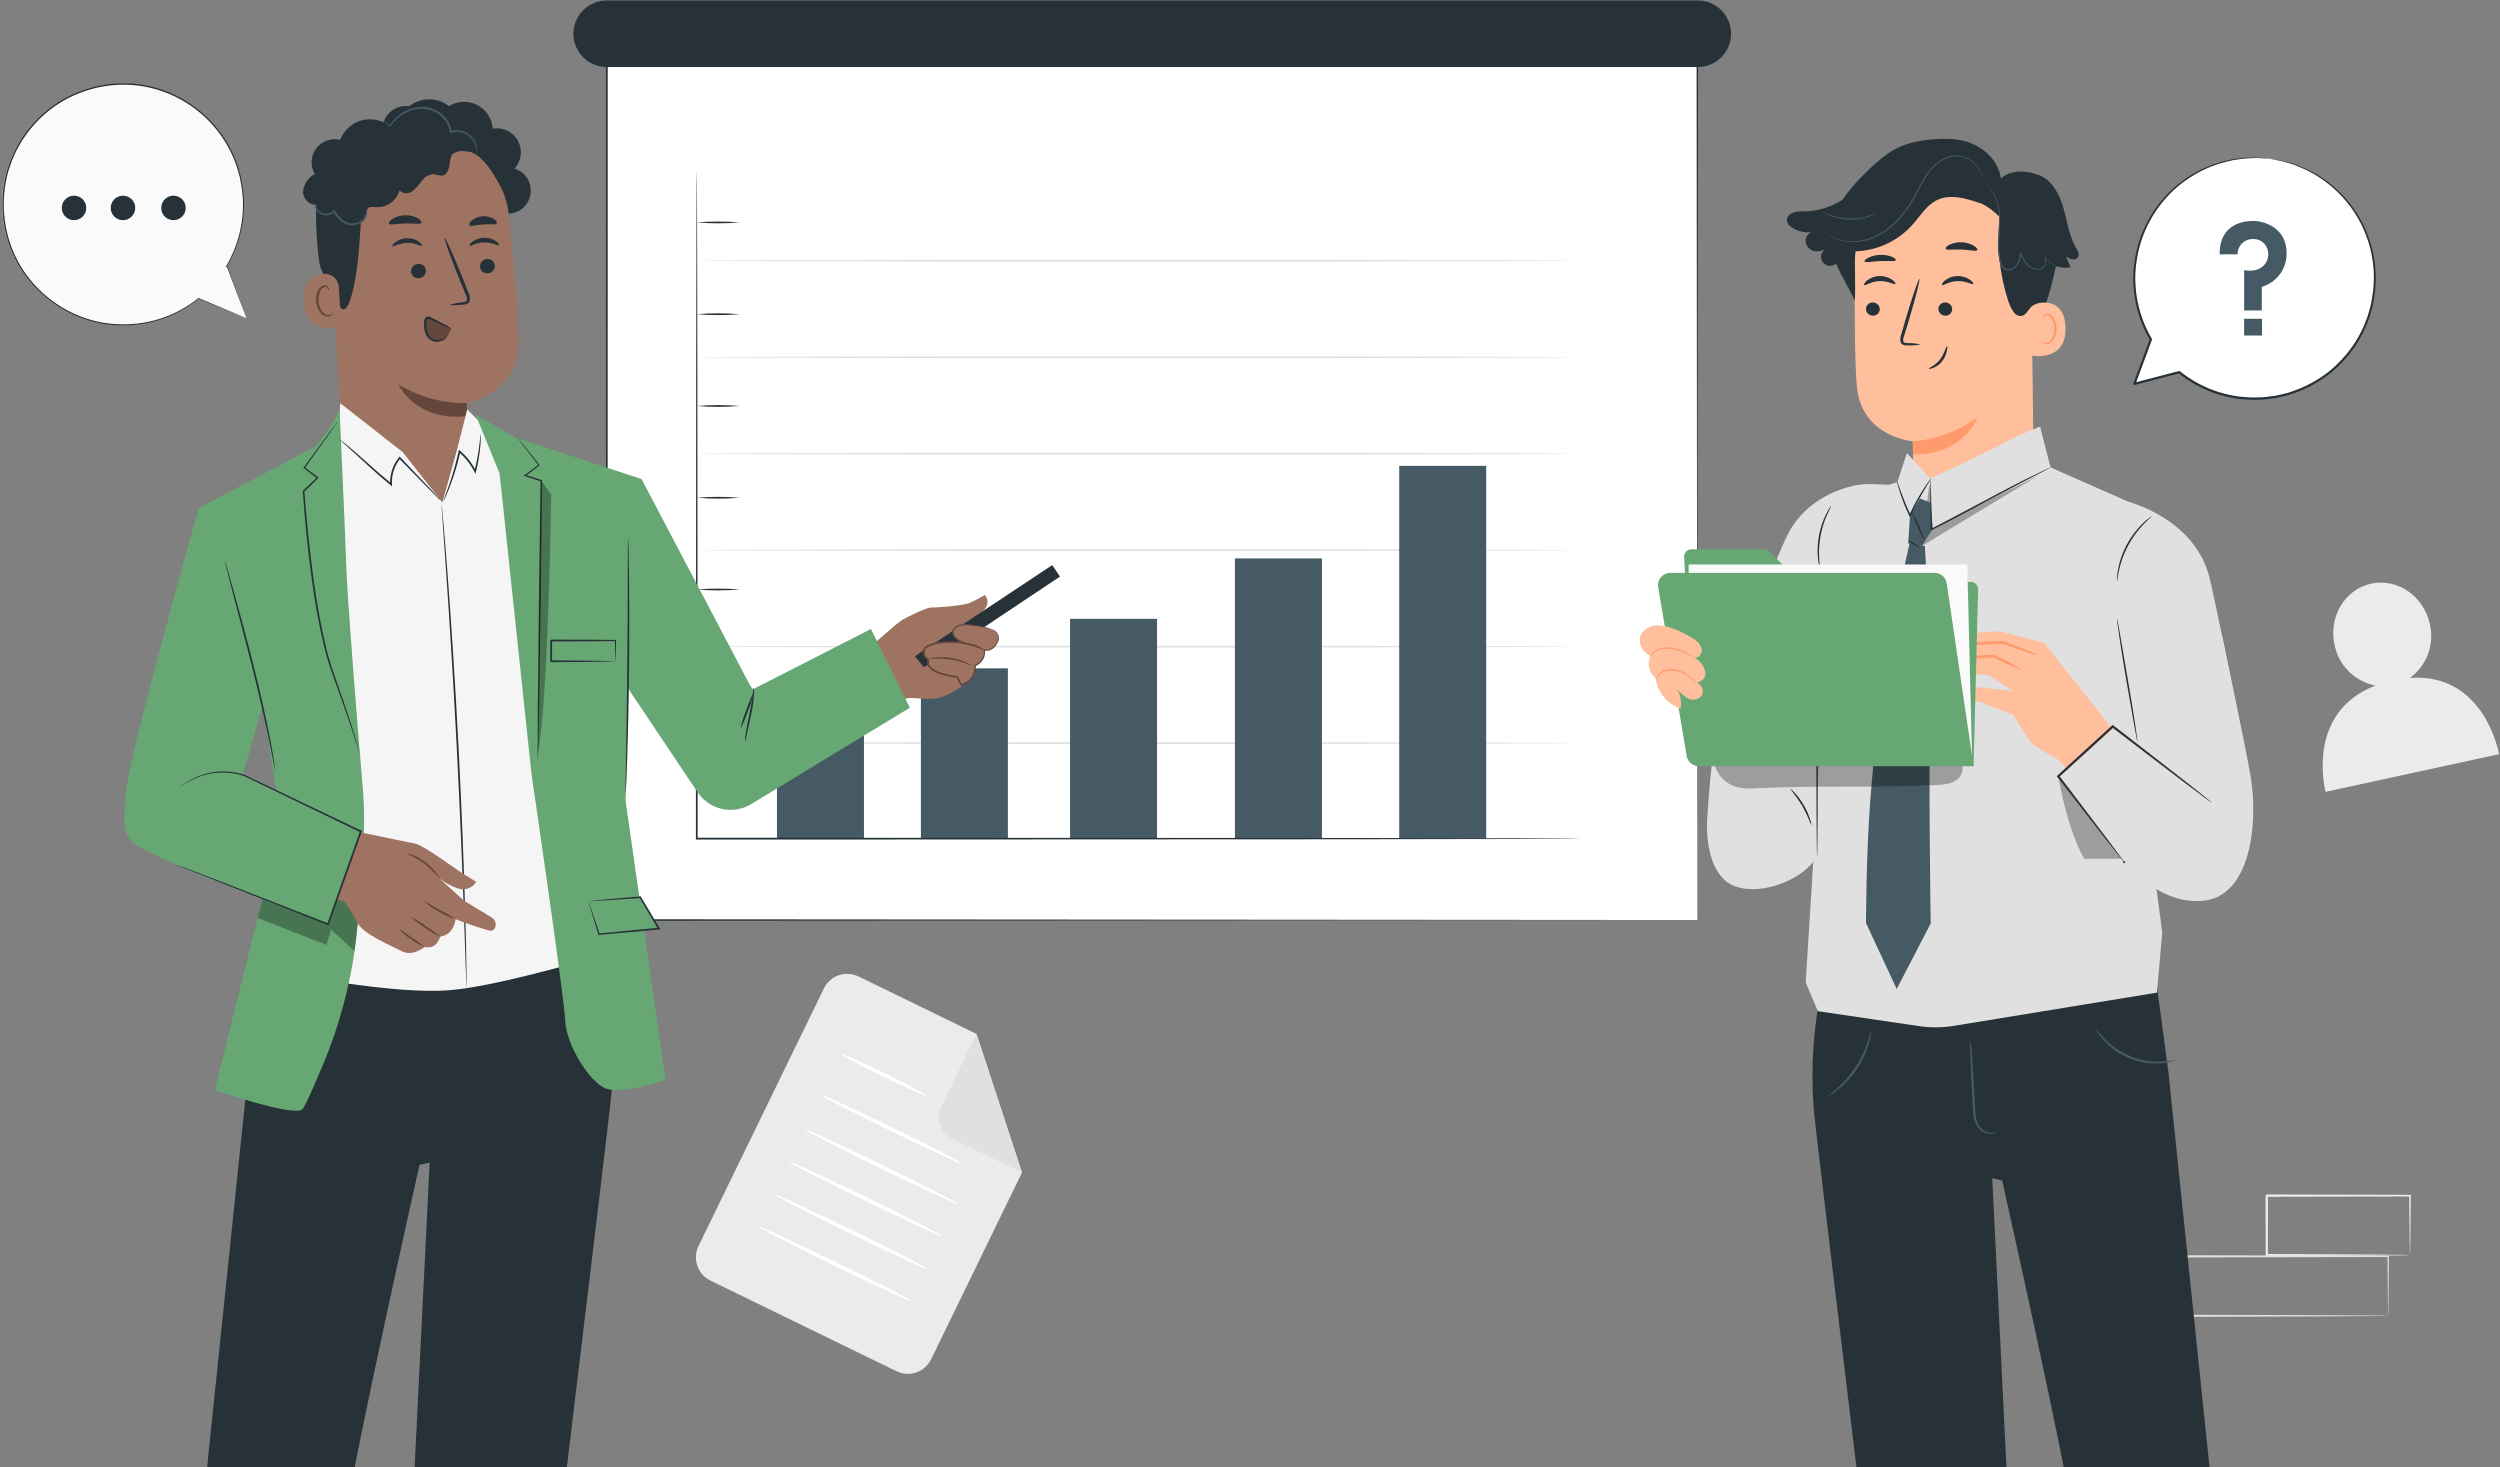
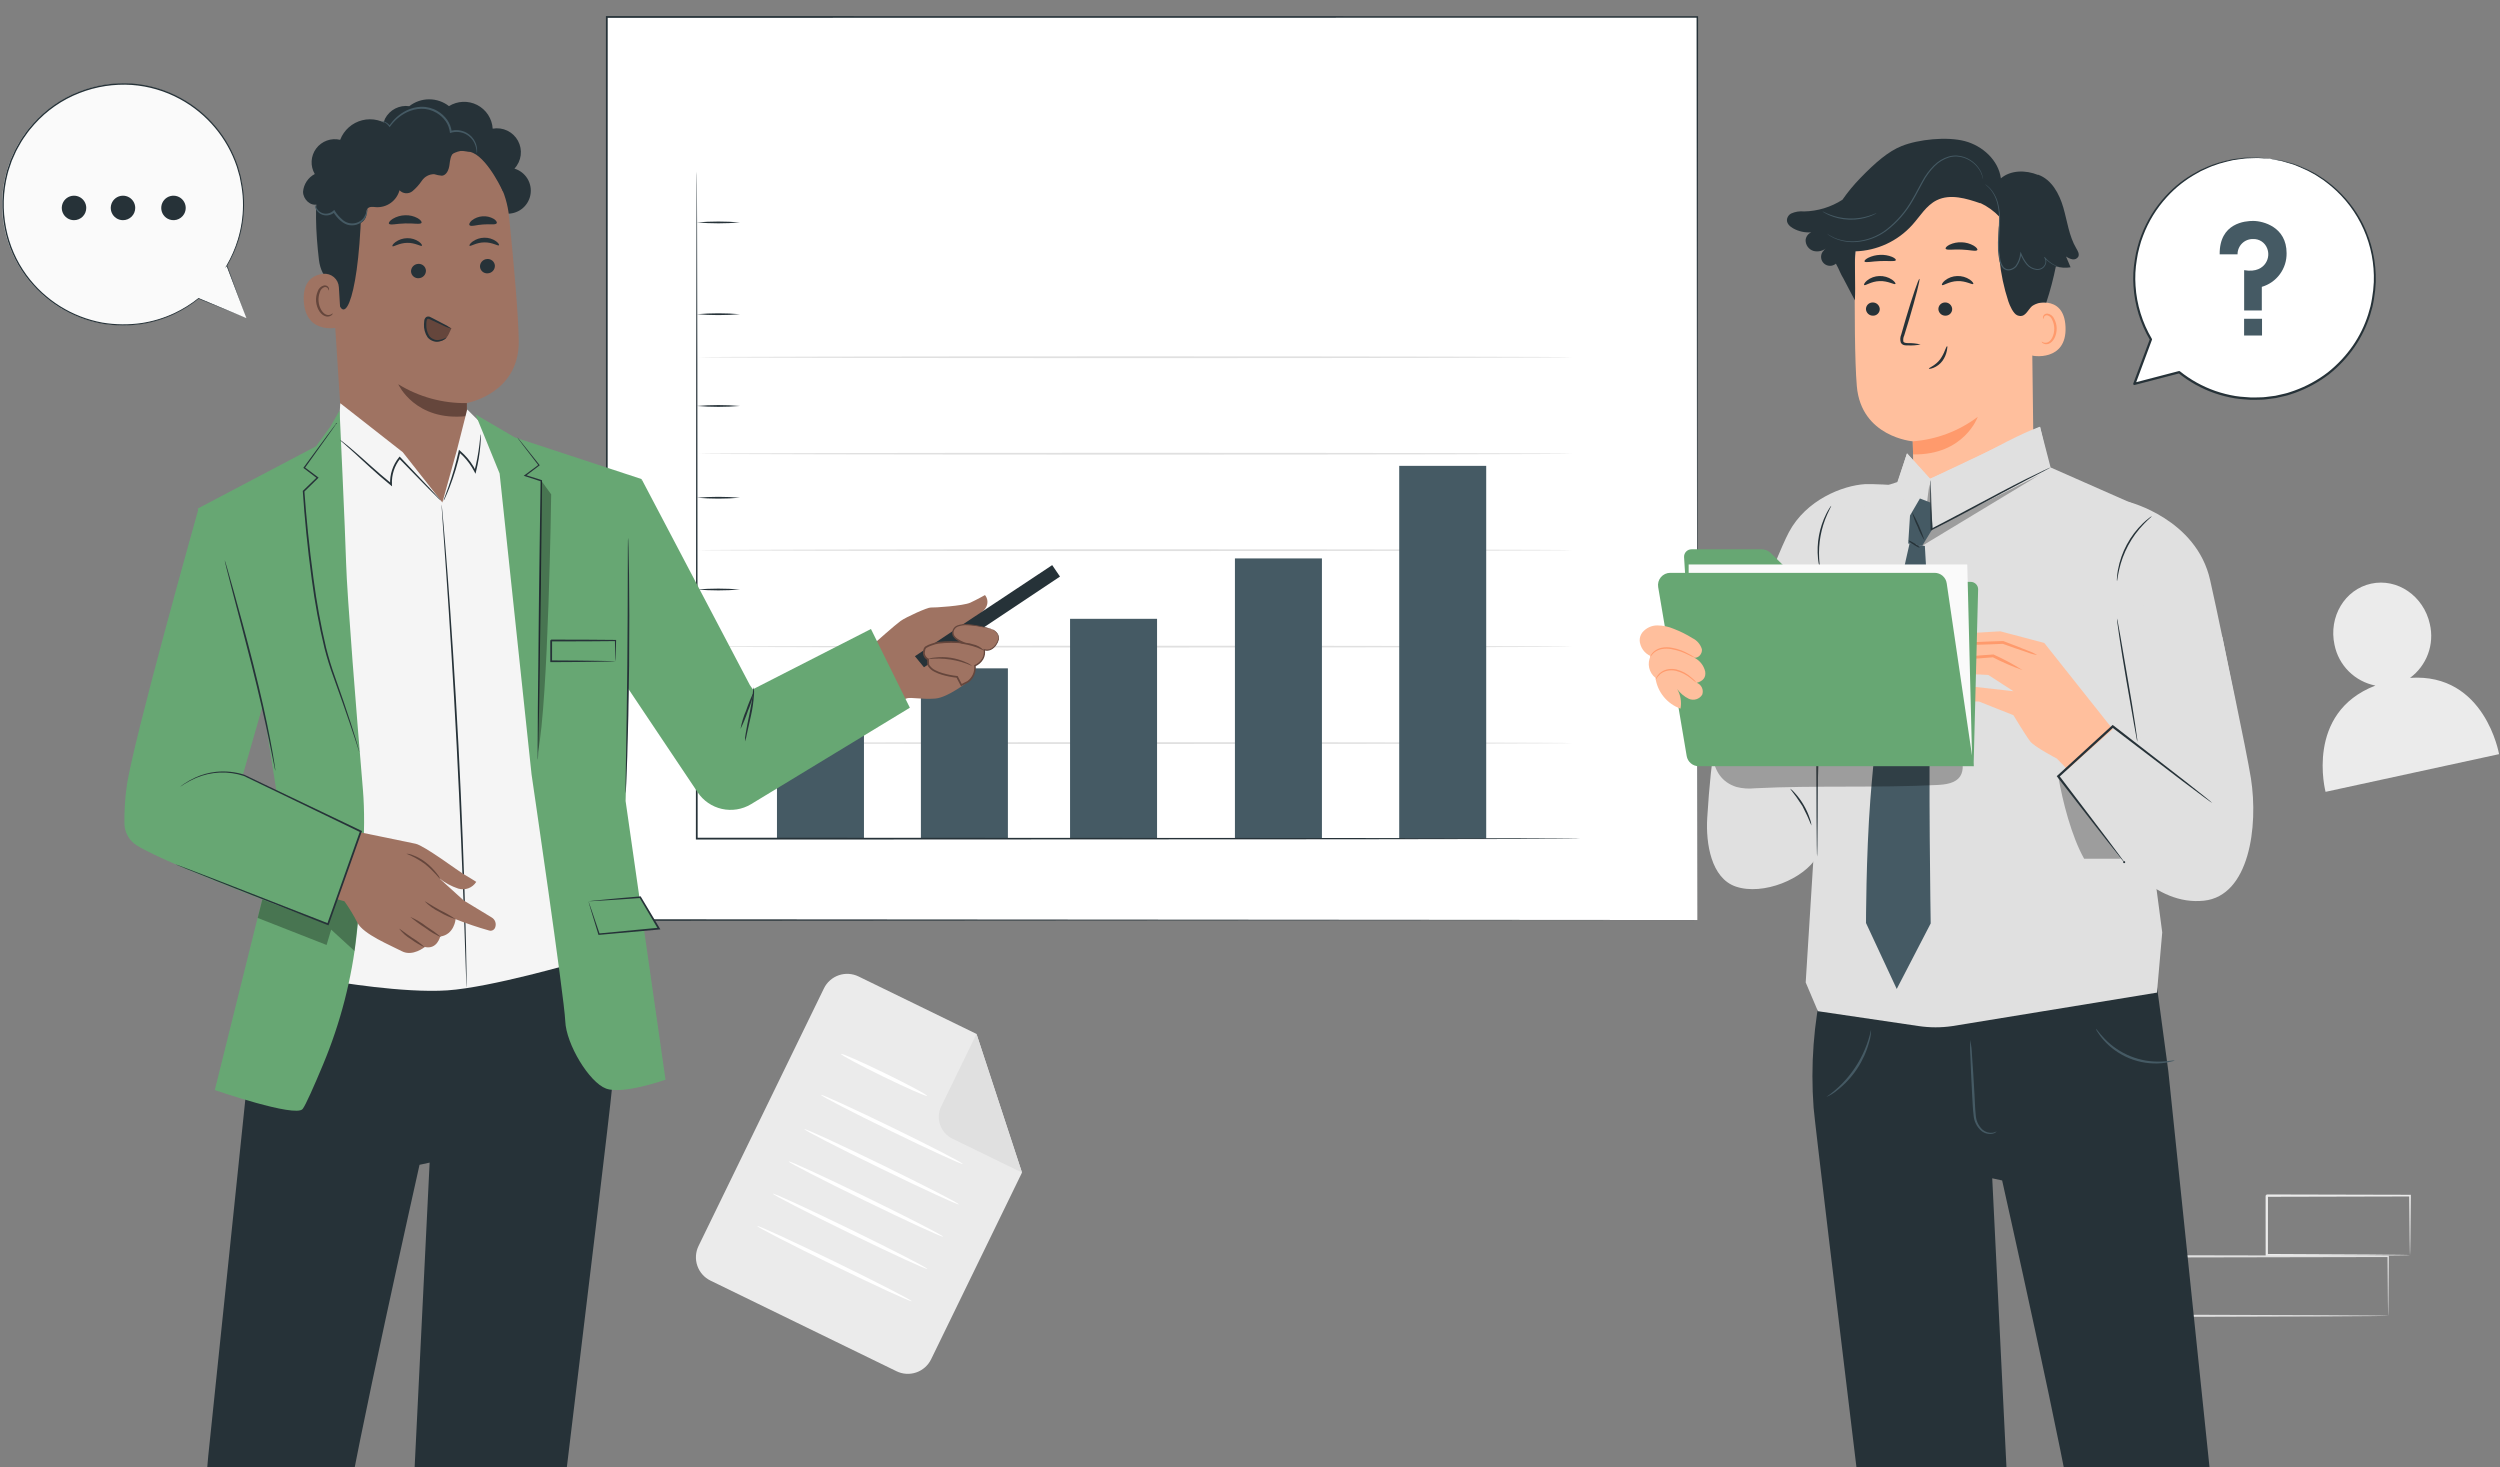
<svg xmlns="http://www.w3.org/2000/svg" width="426" height="250" viewBox="0 0 426 250" fill="none">
  <rect x="0" y="0" width="426" height="250" fill="#808080" stroke="none" />
  <g clip-path="url(#clip0_1118_9945)">
    <path d="M410.671 115.509C412.067 114.481 413.131 113.066 413.732 111.439C414.333 109.812 414.443 108.045 414.05 106.356C413.008 101.569 408.527 98.479 404.039 99.454C399.554 100.428 396.761 105.099 397.802 109.885C398.148 111.6 398.994 113.175 400.234 114.409C401.474 115.643 403.051 116.482 404.767 116.821C392.696 121.477 396.276 134.929 396.276 134.929L425.839 128.507C425.839 128.507 423.466 114.63 410.671 115.509Z" fill="#EBEBEB" />
    <path d="M410.667 213.867C410.656 213.804 410.651 213.739 410.652 213.674C410.648 213.529 410.643 213.352 410.636 213.137C410.628 212.638 410.616 211.961 410.601 211.105C410.583 209.328 410.557 206.819 410.524 203.734L410.666 203.876L386.261 203.935C386.081 204.114 386.504 203.69 386.46 203.735V204.397L386.46 205.058C386.46 205.498 386.46 205.935 386.46 206.37C386.459 207.24 386.459 208.1 386.458 208.948C386.456 210.643 386.454 212.288 386.451 213.867L386.26 213.675C393.294 213.712 399.361 213.743 403.71 213.766C405.857 213.789 407.578 213.807 408.802 213.819C409.375 213.829 409.831 213.838 410.176 213.844C410.34 213.842 410.504 213.85 410.667 213.867C410.519 213.887 410.37 213.894 410.222 213.891C409.887 213.897 409.445 213.905 408.888 213.915C407.675 213.928 405.969 213.946 403.84 213.969C399.458 213.991 393.346 214.023 386.26 214.059L386.068 214.06L386.068 213.867C386.066 212.288 386.063 210.643 386.061 208.948C386.061 208.1 386.06 207.241 386.059 206.37C386.059 205.935 386.059 205.498 386.059 205.058L386.059 204.397V203.735C386.015 203.777 386.44 203.353 386.261 203.533L410.666 203.592L410.81 203.592L410.808 203.734C410.776 206.855 410.75 209.393 410.732 211.191C410.717 212.033 410.705 212.7 410.697 213.192C410.7 213.417 410.69 213.643 410.667 213.867Z" fill="#EBEBEB" />
    <path d="M406.946 224.214C406.937 224.153 406.933 224.092 406.934 224.03L406.921 223.51C406.915 223.033 406.905 222.369 406.893 221.516C406.877 219.767 406.855 217.252 406.827 214.081L406.946 214.199C398.203 214.217 384.299 214.245 368.658 214.276C368.744 214.189 368.461 214.471 368.851 214.081V214.404L368.851 214.73V215.38L368.85 216.673C368.85 217.531 368.85 218.384 368.85 219.23C368.849 220.921 368.847 222.583 368.846 224.214L368.656 224.023C379.559 224.058 389.099 224.088 395.942 224.11C399.351 224.133 402.086 224.152 403.996 224.164C404.926 224.175 405.653 224.184 406.174 224.19C406.409 224.195 406.596 224.199 406.744 224.202C406.811 224.201 406.879 224.205 406.946 224.214C406.887 224.224 406.828 224.228 406.768 224.227C406.627 224.23 406.447 224.234 406.222 224.239C405.711 224.245 404.997 224.253 404.086 224.264C402.185 224.277 399.465 224.295 396.075 224.318C389.199 224.34 379.612 224.37 368.656 224.405L368.465 224.406L368.465 224.214C368.464 222.585 368.463 220.923 368.462 219.23C368.461 218.384 368.461 217.532 368.461 216.673L368.46 215.38L368.46 214.73V214.081C368.851 213.69 368.57 213.973 368.658 213.886C384.299 213.917 398.203 213.944 406.946 213.962L407.065 213.962L407.064 214.081C407.036 217.282 407.014 219.821 406.999 221.587C406.986 222.428 406.977 223.084 406.97 223.554C406.965 223.759 406.961 223.923 406.958 224.053C406.959 224.107 406.955 224.161 406.946 224.214Z" fill="#E0E0E0" />
    <path d="M152.763 233.657L121.065 218.215C120.013 217.703 119.208 216.793 118.826 215.687C118.445 214.581 118.518 213.368 119.03 212.315L140.396 168.424C140.649 167.903 141.003 167.437 141.437 167.053C141.87 166.668 142.375 166.373 142.923 166.184C143.471 165.995 144.05 165.916 144.628 165.951C145.207 165.986 145.772 166.134 146.293 166.388L166.396 176.182L174.147 199.808L158.661 231.622C158.407 232.143 158.053 232.609 157.62 232.993C157.186 233.377 156.681 233.672 156.133 233.862C155.586 234.051 155.006 234.13 154.428 234.095C153.85 234.06 153.284 233.911 152.763 233.657Z" fill="#EBEBEB" />
    <path d="M166.396 176.181L160.383 188.534C159.907 189.513 159.838 190.641 160.193 191.67C160.548 192.699 161.297 193.545 162.275 194.021L174.147 199.807L166.396 176.181Z" fill="#E0E0E0" />
    <path d="M157.971 186.735C157.893 186.894 154.547 185.423 150.498 183.451C146.448 181.478 143.228 179.75 143.306 179.591C143.383 179.433 146.728 180.903 150.778 182.876C154.827 184.849 158.048 186.577 157.971 186.735Z" fill="white" />
    <path d="M164.042 198.334C163.965 198.492 158.499 195.989 151.835 192.742C145.168 189.495 139.829 186.734 139.906 186.576C139.983 186.417 145.448 188.92 152.114 192.167C158.778 195.414 164.119 198.175 164.042 198.334Z" fill="white" />
    <path d="M163.377 205.225C163.299 205.383 157.347 202.643 150.083 199.104C142.816 195.564 136.99 192.566 137.067 192.408C137.144 192.249 143.096 194.989 150.362 198.529C157.626 202.068 163.454 205.066 163.377 205.225Z" fill="white" />
    <path d="M160.698 210.727C160.621 210.886 154.668 208.145 147.404 204.607C140.137 201.067 134.311 198.069 134.388 197.91C134.466 197.752 140.417 200.492 147.684 204.032C154.948 207.57 160.776 210.568 160.698 210.727Z" fill="white" />
    <path d="M158.019 216.229C157.942 216.388 151.989 213.647 144.725 210.109C137.459 206.569 131.632 203.571 131.71 203.412C131.787 203.254 137.738 205.994 145.005 209.534C152.269 213.073 158.097 216.071 158.019 216.229Z" fill="white" />
    <path d="M155.341 221.732C155.264 221.891 149.311 219.15 142.047 215.611C134.78 212.071 128.954 209.074 129.032 208.915C129.109 208.756 135.06 211.497 142.327 215.037C149.591 218.575 155.418 221.573 155.341 221.732Z" fill="white" />
    <path d="M289.226 2.891H103.402V156.772H289.226V2.891Z" fill="white" />
    <path d="M289.225 156.773C289.225 155.7 289.175 95.625 289.097 2.891L289.225 3.019C236.014 3.026 172.095 3.035 103.418 3.044H103.402L103.555 2.891C103.549 58.597 103.543 111.167 103.538 156.772L103.402 156.636C214.019 156.717 288.036 156.772 289.225 156.773C288.037 156.773 214.019 156.828 103.402 156.909L103.266 156.909V156.772C103.261 111.167 103.255 58.597 103.249 2.891V2.738H103.418C172.095 2.747 236.014 2.756 289.225 2.763L289.354 2.763L289.354 2.891C289.276 95.625 289.226 155.701 289.225 156.773Z" fill="#263238" />
-     <path d="M267.864 44.437C267.864 44.522 234.552 44.59 193.468 44.59C152.37 44.59 119.065 44.522 119.065 44.437C119.065 44.353 152.37 44.284 193.468 44.284C234.552 44.284 267.864 44.353 267.864 44.437Z" fill="#E0E0E0" />
    <path d="M267.864 60.874C267.864 60.959 234.552 61.028 193.468 61.028C152.37 61.028 119.065 60.959 119.065 60.874C119.065 60.79 152.37 60.721 193.468 60.721C234.552 60.721 267.864 60.79 267.864 60.874Z" fill="#E0E0E0" />
    <path d="M267.864 77.311C267.864 77.396 234.552 77.465 193.468 77.465C152.37 77.465 119.065 77.396 119.065 77.311C119.065 77.227 152.37 77.158 193.468 77.158C234.552 77.158 267.864 77.227 267.864 77.311Z" fill="#E0E0E0" />
    <path d="M267.864 93.749C267.864 93.833 234.552 93.902 193.468 93.902C152.37 93.902 119.065 93.833 119.065 93.749C119.065 93.664 152.37 93.595 193.468 93.595C234.552 93.595 267.864 93.664 267.864 93.749Z" fill="#E0E0E0" />
    <path d="M267.864 110.185C267.864 110.27 234.552 110.338 193.468 110.338C152.37 110.338 119.065 110.27 119.065 110.185C119.065 110.101 152.37 110.032 193.468 110.032C234.552 110.032 267.864 110.101 267.864 110.185Z" fill="#E0E0E0" />
    <path d="M267.864 126.622C267.864 126.707 234.552 126.776 193.468 126.776C152.37 126.776 119.065 126.707 119.065 126.622C119.065 126.538 152.37 126.469 193.468 126.469C234.552 126.469 267.864 126.538 267.864 126.622Z" fill="#E0E0E0" />
    <path d="M225.256 95.155H210.432V142.905H225.256V95.155Z" fill="#455A64" />
    <path d="M253.25 79.382H238.426V142.905H253.25V79.382Z" fill="#455A64" />
    <path d="M147.219 120.555H132.395V142.905H147.219V120.555Z" fill="#455A64" />
    <path d="M171.745 113.886H156.921V142.905H171.745V113.886Z" fill="#455A64" />
    <path d="M197.162 105.446H182.338V142.905H197.162V105.446Z" fill="#455A64" />
-     <path d="M289.306 11.422H103.381C101.878 11.422 100.436 10.825 99.373 9.761C98.31 8.698 97.713 7.256 97.713 5.752C97.713 5.007 97.859 4.269 98.144 3.581C98.429 2.893 98.847 2.268 99.373 1.742C99.899 1.215 100.524 0.798 101.212 0.513C101.9 0.228 102.637 0.081 103.381 0.081H289.306C290.051 0.081 290.788 0.228 291.476 0.513C292.163 0.798 292.788 1.215 293.315 1.742C293.841 2.268 294.259 2.893 294.543 3.581C294.828 4.269 294.975 5.007 294.975 5.752C294.975 7.256 294.378 8.698 293.315 9.761C292.252 10.825 290.81 11.422 289.306 11.422Z" fill="#263238" />
    <path d="M269.216 142.905C269.216 142.905 268.985 142.916 268.534 142.921C268.077 142.924 267.408 142.929 266.533 142.936C264.768 142.943 262.176 142.952 258.839 142.965C252.151 142.976 242.484 142.993 230.541 143.013C206.641 143.025 173.634 143.041 137.179 143.058C130.859 143.058 124.643 143.057 118.729 143.057H118.578L118.578 142.905C118.598 110.75 118.616 82.342 118.629 61.965C118.648 51.783 118.664 43.609 118.675 37.974C118.686 35.163 118.695 32.987 118.701 31.506C118.707 30.773 118.712 30.215 118.715 29.831C118.72 29.454 118.729 29.261 118.729 29.261C118.729 29.261 118.739 29.454 118.744 29.831C118.747 30.214 118.752 30.773 118.758 31.506C118.764 32.987 118.773 35.163 118.784 37.974C118.795 43.609 118.811 51.783 118.83 61.965C118.843 82.342 118.861 110.75 118.881 142.905L118.729 142.753C124.643 142.753 130.859 142.752 137.179 142.752C173.634 142.769 206.641 142.785 230.541 142.797C242.484 142.817 252.151 142.834 258.839 142.845C262.176 142.858 264.768 142.868 266.533 142.874C267.408 142.881 268.077 142.886 268.534 142.889C268.985 142.895 269.216 142.905 269.216 142.905Z" fill="#263238" />
    <path d="M126.092 37.902C123.642 38.107 121.179 38.107 118.729 37.902C121.179 37.698 123.642 37.698 126.092 37.902Z" fill="#263238" />
    <path d="M126.092 53.54C123.642 53.744 121.179 53.744 118.729 53.54C121.179 53.335 123.642 53.335 126.092 53.54Z" fill="#263238" />
    <path d="M126.092 69.177C123.642 69.381 121.179 69.381 118.729 69.177C121.179 68.973 123.642 68.973 126.092 69.177Z" fill="#263238" />
    <path d="M126.092 84.814C123.642 85.018 121.179 85.018 118.729 84.814C121.179 84.609 123.642 84.609 126.092 84.814Z" fill="#263238" />
    <path d="M126.092 100.451C123.642 100.655 121.179 100.655 118.729 100.451C121.179 100.247 123.642 100.247 126.092 100.451Z" fill="#263238" />
    <path d="M126.092 116.088C123.642 116.293 121.179 116.293 118.729 116.088C121.179 115.884 123.642 115.884 126.092 116.088Z" fill="#263238" />
    <path d="M386.754 27.032C382.947 26.556 379.083 27.157 375.6 28.766C372.117 30.375 369.154 32.929 367.048 36.137C364.941 39.345 363.776 43.079 363.683 46.916C363.59 50.753 364.574 54.54 366.523 57.846L366.514 57.838L363.694 65.41L371.333 63.421C373.807 65.403 376.706 66.785 379.803 67.458C382.9 68.132 386.111 68.078 389.184 67.302C392.257 66.526 395.109 65.049 397.515 62.986C399.922 60.922 401.818 58.33 403.055 55.41C404.292 52.491 404.837 49.325 404.646 46.16C404.455 42.995 403.534 39.918 401.954 37.169C400.375 34.42 398.181 32.074 395.544 30.315C392.907 28.556 389.898 27.433 386.754 27.032Z" fill="white" />
    <path d="M386.754 27.032C386.754 27.032 386.875 27.04 387.107 27.074C387.356 27.114 387.698 27.168 388.137 27.237C388.363 27.277 388.618 27.31 388.895 27.369L389.79 27.614C390.115 27.704 390.463 27.801 390.835 27.904C391.197 28.044 391.58 28.193 391.987 28.351C392.887 28.709 393.762 29.13 394.604 29.608C395.052 29.895 395.519 30.195 396.004 30.506C396.484 30.827 396.935 31.224 397.429 31.601C399.594 33.414 401.37 35.647 402.648 38.166C404.17 41.243 404.919 44.645 404.83 48.077C404.793 49.013 404.695 49.947 404.536 50.87C404.445 51.338 404.389 51.817 404.266 52.285C404.135 52.751 404.002 53.22 403.869 53.693C403.261 55.623 402.371 57.453 401.227 59.123C400.015 60.871 398.555 62.434 396.892 63.76C395.131 65.111 393.172 66.183 391.085 66.937C390.546 67.103 390.02 67.328 389.463 67.449C388.908 67.576 388.351 67.704 387.791 67.832C387.221 67.905 386.649 67.978 386.075 68.051C385.501 68.127 384.917 68.098 384.335 68.127C383.75 68.146 383.164 68.124 382.582 68.061C381.994 68.03 381.407 67.968 380.825 67.875C379.65 67.68 378.493 67.387 377.367 66.999C375.134 66.219 373.05 65.062 371.208 63.577L371.383 63.614C368.783 64.29 366.236 64.952 363.743 65.6C363.708 65.609 363.672 65.608 363.637 65.598C363.603 65.588 363.572 65.568 363.548 65.542C363.524 65.515 363.508 65.482 363.501 65.447C363.494 65.412 363.497 65.375 363.51 65.342C364.48 62.743 365.423 60.22 366.337 57.772C366.346 57.748 366.359 57.727 366.376 57.709C366.393 57.691 366.413 57.676 366.436 57.666C366.458 57.655 366.483 57.649 366.507 57.648C366.532 57.648 366.557 57.652 366.58 57.66C366.606 57.67 366.629 57.685 366.648 57.704L366.656 57.712L366.36 57.942C364.706 55.137 363.741 51.979 363.543 48.729C363.441 47.216 363.521 45.696 363.781 44.202C363.885 43.481 364.037 42.767 364.235 42.066C364.407 41.379 364.626 40.704 364.89 40.047C365.829 37.595 367.226 35.346 369.006 33.418C370.519 31.759 372.304 30.371 374.284 29.314C374.507 29.191 374.722 29.061 374.943 28.949C375.17 28.849 375.393 28.75 375.614 28.652C376.058 28.465 376.476 28.249 376.907 28.102C377.707 27.808 378.526 27.564 379.357 27.373C379.745 27.286 380.119 27.203 380.479 27.123C380.842 27.059 381.196 27.031 381.531 26.986C381.866 26.946 382.187 26.908 382.493 26.871C382.799 26.845 383.092 26.855 383.367 26.845C383.919 26.843 384.408 26.812 384.829 26.839C385.244 26.877 385.598 26.909 385.89 26.935C386.162 26.962 386.375 26.983 386.537 27C386.61 27.003 386.683 27.014 386.754 27.032C386.681 27.039 386.607 27.039 386.533 27.032C386.371 27.023 386.158 27.012 385.884 26.999L384.826 26.934C384.407 26.917 383.921 26.959 383.372 26.97C383.099 26.985 382.808 26.979 382.504 27.011C382.201 27.051 381.883 27.094 381.551 27.139C381.219 27.188 380.869 27.22 380.51 27.288L379.4 27.55C378.579 27.748 377.771 27.998 376.98 28.297C376.556 28.446 376.144 28.665 375.706 28.853C375.489 28.951 375.269 29.051 375.045 29.152C374.828 29.265 374.616 29.395 374.397 29.518C372.449 30.578 370.696 31.961 369.212 33.608C367.469 35.518 366.104 37.741 365.19 40.16C364.932 40.809 364.72 41.474 364.553 42.151C364.361 42.841 364.214 43.544 364.114 44.254C363.864 45.724 363.791 47.219 363.896 48.707C364.1 51.899 365.056 54.998 366.685 57.75C366.709 57.789 366.717 57.836 366.709 57.882C366.7 57.927 366.675 57.967 366.639 57.996C366.602 58.024 366.557 58.038 366.511 58.035C366.465 58.032 366.421 58.012 366.389 57.98L366.381 57.971L366.692 57.904C365.783 60.349 364.845 62.874 363.877 65.479L363.644 65.221L371.283 63.228C371.313 63.22 371.345 63.22 371.375 63.226C371.406 63.233 371.434 63.246 371.459 63.266C373.266 64.721 375.309 65.855 377.499 66.62C378.604 67 379.738 67.288 380.89 67.48C381.461 67.571 382.036 67.631 382.613 67.661C383.184 67.724 383.758 67.746 384.332 67.728C384.903 67.699 385.476 67.729 386.039 67.654C386.602 67.583 387.163 67.512 387.722 67.441C388.271 67.316 388.817 67.191 389.362 67.066C389.909 66.949 390.424 66.728 390.953 66.566C393.002 65.829 394.926 64.78 396.656 63.458C398.291 62.158 399.728 60.627 400.921 58.913C402.05 57.276 402.929 55.481 403.532 53.586C403.665 53.121 403.797 52.661 403.928 52.203C404.051 51.744 404.106 51.272 404.197 50.813C404.357 49.905 404.457 48.987 404.498 48.065C404.609 44.98 404.017 41.91 402.767 39.088C401.517 36.265 399.642 33.764 397.284 31.773C396.799 31.396 396.356 30.998 395.885 30.677C395.407 30.363 394.948 30.062 394.507 29.773C393.677 29.29 392.815 28.863 391.928 28.496C391.527 28.333 391.148 28.179 390.791 28.035C390.423 27.926 390.079 27.824 389.758 27.729C389.439 27.635 389.144 27.547 388.872 27.467C388.598 27.402 388.345 27.363 388.121 27.317C387.687 27.231 387.348 27.164 387.101 27.115C386.871 27.067 386.754 27.032 386.754 27.032Z" fill="#263238" />
    <path d="M378.232 43.335H381.277C381.275 42.988 381.343 42.644 381.476 42.324C381.609 42.003 381.806 41.713 382.054 41.47C382.302 41.227 382.596 41.037 382.919 40.91C383.242 40.783 383.587 40.723 383.933 40.732C384.445 40.714 384.95 40.855 385.378 41.137C385.805 41.419 386.134 41.827 386.319 42.305C386.48 42.704 386.544 43.136 386.506 43.564C386.469 43.993 386.33 44.407 386.102 44.772C385.586 45.623 384.454 46.398 382.402 46.036V52.903H385.413V48.88C386.649 48.517 387.731 47.759 388.494 46.72C389.257 45.682 389.658 44.422 389.635 43.134C389.635 38.68 385.643 37.646 383.934 37.646C382.627 37.646 378.175 37.962 378.232 43.335Z" fill="#455A64" />
    <path d="M385.449 54.318H382.394V57.172H385.449V54.318Z" fill="#455A64" />
    <path d="M41.99 54.212L33.839 50.851C29.842 54.077 24.784 55.69 19.658 55.373C14.533 55.056 9.711 52.833 6.141 49.141C2.57 45.448 0.51 40.553 0.365 35.418C0.219 30.282 1.999 25.278 5.355 21.39C8.71 17.501 13.399 15.008 18.498 14.402C23.598 13.796 28.739 15.119 32.912 18.113C37.086 21.107 39.988 25.554 41.05 30.581C42.112 35.607 41.256 40.849 38.65 45.276L38.658 45.268L41.99 54.212Z" fill="#FAFAFA" />
    <path d="M41.99 54.212C41.835 53.787 40.8 50.953 38.717 45.245L38.684 45.154L38.614 45.222L38.606 45.231L38.705 45.308C39.543 43.887 40.212 42.373 40.697 40.797C41.267 38.919 41.566 36.969 41.584 35.006C41.598 33.918 41.516 32.831 41.339 31.758C41.238 31.207 41.153 30.643 41.033 30.079C40.876 29.524 40.717 28.961 40.556 28.39C38.903 23.388 35.409 19.202 30.783 16.684C28.224 15.284 25.396 14.448 22.487 14.233C19.415 14.024 16.334 14.497 13.466 15.618C10.466 16.78 7.787 18.641 5.65 21.046L4.841 21.994C4.568 22.307 4.356 22.665 4.111 22.997C3.883 23.342 3.617 23.66 3.423 24.023L2.816 25.094C2.611 25.447 2.43 25.813 2.276 26.192C2.11 26.564 1.945 26.935 1.78 27.305C1.65 27.689 1.521 28.072 1.392 28.454C1.252 28.831 1.136 29.217 1.045 29.608C0.266 32.656 0.182 35.839 0.798 38.923C1.371 41.841 2.577 44.597 4.332 46.997C7.492 51.302 12.185 54.227 17.44 55.169C19.668 55.528 21.937 55.545 24.17 55.218C26.105 54.916 27.987 54.336 29.757 53.497C31.228 52.795 32.611 51.923 33.877 50.898L33.816 50.907C39.037 53.018 41.589 54.05 41.99 54.212C41.592 54.044 39.054 52.977 33.862 50.795L33.83 50.781L33.801 50.804C32.536 51.813 31.158 52.671 29.694 53.361C27.933 54.185 26.064 54.752 24.143 55.044C21.929 55.36 19.68 55.336 17.474 54.974C12.277 54.028 7.64 51.123 4.52 46.859C2.789 44.485 1.6 41.759 1.037 38.875C0.431 35.827 0.517 32.682 1.288 29.672C1.378 29.285 1.492 28.904 1.631 28.532C1.758 28.155 1.886 27.776 2.014 27.397C2.177 27.032 2.341 26.665 2.505 26.298C2.657 25.924 2.836 25.562 3.039 25.214L3.638 24.156C3.83 23.797 4.093 23.483 4.318 23.143C4.56 22.815 4.769 22.461 5.039 22.152L5.838 21.215C7.949 18.84 10.595 17.001 13.557 15.853C16.391 14.743 19.434 14.273 22.47 14.477C25.345 14.687 28.141 15.509 30.672 16.889C35.252 19.374 38.718 23.508 40.366 28.452C40.527 29.017 40.687 29.574 40.844 30.124C40.964 30.682 41.05 31.241 41.152 31.786C41.331 32.85 41.416 33.927 41.406 35.005C41.395 36.952 41.106 38.887 40.55 40.752C40.076 42.32 39.42 43.828 38.596 45.243L38.354 45.66L38.694 45.321L38.703 45.312L38.599 45.29C40.758 50.969 41.83 53.789 41.99 54.212Z" fill="#263238" />
    <path d="M14.698 35.432C14.698 35.019 14.575 34.616 14.346 34.273C14.117 33.93 13.791 33.663 13.41 33.505C13.029 33.347 12.61 33.305 12.206 33.386C11.801 33.466 11.429 33.665 11.138 33.957C10.846 34.248 10.647 34.62 10.567 35.025C10.486 35.43 10.528 35.849 10.686 36.23C10.843 36.611 11.111 36.937 11.454 37.167C11.797 37.396 12.2 37.518 12.612 37.518C12.886 37.518 13.157 37.464 13.41 37.359C13.663 37.255 13.893 37.101 14.087 36.907C14.28 36.713 14.434 36.483 14.539 36.23C14.644 35.977 14.698 35.706 14.698 35.432Z" fill="#263238" />
    <path d="M23.043 35.432C23.043 35.019 22.921 34.616 22.692 34.273C22.462 33.93 22.137 33.662 21.756 33.504C21.375 33.346 20.955 33.305 20.551 33.386C20.146 33.466 19.774 33.665 19.483 33.957C19.191 34.248 18.993 34.62 18.912 35.025C18.832 35.429 18.873 35.849 19.031 36.23C19.189 36.611 19.456 36.937 19.799 37.166C20.142 37.396 20.545 37.518 20.958 37.518C21.511 37.518 22.041 37.298 22.432 36.907C22.823 36.516 23.043 35.985 23.043 35.432Z" fill="#263238" />
    <path d="M31.367 36.475C31.573 36.118 31.669 35.707 31.642 35.295C31.615 34.884 31.466 34.489 31.215 34.162C30.964 33.834 30.622 33.589 30.231 33.456C29.84 33.324 29.419 33.31 29.021 33.417C28.623 33.523 28.265 33.746 27.993 34.056C27.721 34.367 27.547 34.75 27.493 35.16C27.439 35.569 27.508 35.984 27.69 36.355C27.873 36.725 28.161 37.032 28.518 37.239C28.755 37.376 29.017 37.464 29.288 37.5C29.56 37.536 29.836 37.518 30.101 37.447C30.365 37.376 30.613 37.254 30.83 37.087C31.047 36.92 31.23 36.712 31.367 36.475Z" fill="#263238" />
    <path d="M346.117 45.48L346.546 79.996C346.619 85.866 345.527 94.503 336.245 94.195C328.212 93.32 326.081 85.713 326.018 80.235C325.989 77.637 325.959 75.47 325.938 75.203C325.938 75.203 317.144 74.486 316.402 65.797C316.043 61.598 316.009 52.889 316.068 45.01C316.102 40.929 317.67 37.01 320.46 34.033C323.25 31.055 327.059 29.238 331.128 28.942L331.967 28.881C341.05 28.749 346.236 36.392 346.117 45.48Z" fill="#FFBF9D" />
    <path d="M325.938 75.203C329.953 74.9 333.796 73.451 337.013 71.029C337.013 71.029 334.715 77.583 325.983 77.433L325.938 75.203Z" fill="#FF9A6C" />
    <path d="M330.918 48.571C331.09 48.747 332.093 47.939 333.549 47.9C335.002 47.839 336.091 48.575 336.243 48.388C336.319 48.304 336.139 47.983 335.664 47.65C335.026 47.222 334.269 47.008 333.501 47.036C332.741 47.057 332.009 47.324 331.413 47.796C330.976 48.161 330.833 48.493 330.918 48.571Z" fill="#263238" />
    <path d="M330.3 52.69C330.319 52.996 330.457 53.283 330.685 53.489C330.913 53.695 331.212 53.803 331.519 53.792C331.669 53.793 331.818 53.764 331.957 53.706C332.096 53.649 332.222 53.564 332.328 53.457C332.433 53.35 332.516 53.223 332.572 53.084C332.628 52.944 332.655 52.795 332.652 52.644C332.633 52.338 332.495 52.051 332.267 51.845C332.04 51.639 331.741 51.53 331.434 51.541C331.284 51.54 331.135 51.569 330.996 51.627C330.857 51.684 330.73 51.769 330.625 51.876C330.519 51.983 330.436 52.11 330.38 52.25C330.324 52.39 330.297 52.539 330.3 52.69Z" fill="#263238" />
    <path d="M327.273 58.698C326.552 58.529 325.814 58.45 325.074 58.465C324.73 58.454 324.403 58.41 324.328 58.182C324.274 57.831 324.327 57.472 324.482 57.154C324.743 56.304 325.016 55.413 325.301 54.481C326.432 50.679 327.224 47.562 327.071 47.518C326.917 47.474 325.876 50.52 324.745 54.322C324.475 55.259 324.216 56.154 323.97 57.007C323.785 57.434 323.757 57.913 323.89 58.359C323.949 58.476 324.033 58.578 324.136 58.657C324.24 58.736 324.36 58.791 324.488 58.817C324.68 58.855 324.877 58.867 325.073 58.855C325.81 58.896 326.549 58.843 327.273 58.698Z" fill="#263238" />
    <path d="M331.537 42.377C331.677 42.7 332.842 42.456 334.237 42.528C335.634 42.57 336.779 42.908 336.941 42.597C337.012 42.449 336.795 42.151 336.321 41.863C335.697 41.508 334.996 41.31 334.279 41.288C333.564 41.252 332.852 41.391 332.204 41.696C331.712 41.944 331.475 42.223 331.537 42.377Z" fill="#263238" />
    <path d="M317.716 44.557C317.869 44.82 319.005 44.528 320.381 44.486C321.757 44.418 322.899 44.62 323.044 44.344C323.108 44.213 322.881 43.977 322.402 43.768C321.755 43.51 321.061 43.395 320.366 43.431C319.664 43.453 318.974 43.623 318.343 43.93C317.869 44.177 317.649 44.431 317.716 44.557Z" fill="#263238" />
    <path d="M345.877 51.971C346.021 51.896 351.722 49.767 351.966 55.727C352.21 61.687 346.179 60.702 346.162 60.532C346.144 60.361 345.877 51.971 345.877 51.971Z" fill="#FFBF9D" />
    <path d="M347.889 58.199C347.914 58.179 347.996 58.268 348.174 58.341C348.425 58.436 348.704 58.431 348.951 58.325C349.57 58.068 350.059 57.047 350.044 55.972C350.038 55.46 349.918 54.956 349.693 54.497C349.629 54.313 349.522 54.148 349.381 54.014C349.239 53.881 349.067 53.784 348.88 53.732C348.759 53.706 348.633 53.722 348.523 53.779C348.414 53.835 348.327 53.928 348.279 54.042C348.206 54.212 348.248 54.329 348.217 54.341C348.201 54.356 348.085 54.246 348.123 53.998C348.151 53.849 348.228 53.714 348.342 53.615C348.501 53.484 348.705 53.422 348.91 53.44C349.157 53.478 349.389 53.579 349.586 53.733C349.782 53.887 349.936 54.089 350.032 54.319C350.307 54.825 350.454 55.39 350.46 55.966C350.471 57.168 349.902 58.317 349.051 58.602C348.893 58.654 348.726 58.671 348.56 58.651C348.395 58.63 348.236 58.573 348.096 58.483C347.905 58.343 347.869 58.211 347.889 58.199Z" fill="#FF9A6C" />
    <path d="M328.678 62.824C328.613 62.674 329.781 62.324 330.601 61.228C330.943 60.748 331.22 60.225 331.425 59.672C331.599 59.24 331.731 58.968 331.795 58.988C331.855 59.007 331.841 59.3 331.745 59.77C331.62 60.401 331.358 60.996 330.978 61.514C330.587 62.034 330.061 62.437 329.457 62.679C329.002 62.864 328.694 62.875 328.678 62.824Z" fill="#263238" />
    <path d="M304.534 37.211C304.639 36.861 304.876 36.567 305.195 36.389C305.89 36.075 306.656 35.951 307.415 36.029C309.734 35.983 311.995 35.296 313.947 34.042C314.858 32.733 315.875 31.5 316.987 30.357C319.62 27.641 321.786 25.793 324.027 24.891C326.925 23.724 331.773 23.25 334.794 24.043C337.817 24.837 340.531 27.29 340.951 30.387C342.646 28.953 345.19 28.965 347.254 29.796L347.306 29.773C349.605 30.593 350.911 33.023 351.589 35.368C352.268 37.713 352.557 40.221 353.798 42.323C354.058 42.762 354.366 43.289 354.14 43.746C354.036 43.915 353.883 44.048 353.701 44.127C353.52 44.206 353.319 44.227 353.125 44.189C352.738 44.103 352.374 43.938 352.054 43.704C352.311 44.318 352.567 44.932 352.824 45.547C351.989 45.687 351.132 45.629 350.323 45.38C349.902 47.472 349.356 49.537 348.688 51.564C347.831 51.46 346.966 51.673 346.255 52.163C345.449 52.887 345.09 54.25 343.752 53.732C343.071 53.469 342.449 52.04 342.221 51.346C340.708 46.722 340.208 41.826 340.753 36.991C339.798 35.973 338.656 35.149 337.389 34.562L337.492 34.655C335.064 33.811 332.319 32.982 330.015 34.122C328.229 35.006 327.179 36.861 325.843 38.34C324.61 39.706 323.113 40.808 321.442 41.58C319.772 42.352 317.963 42.778 316.123 42.832C315.995 45.278 316.201 48.736 316.072 51.183L314.015 47.264L314.013 47.283C313.845 46.996 313.705 46.707 313.571 46.417L313.525 46.33V46.318C313.319 45.843 313.089 45.379 312.837 44.926L312.813 44.947C312.529 45.183 312.169 45.307 311.801 45.298C311.432 45.289 311.079 45.147 310.807 44.898C310.535 44.649 310.362 44.309 310.321 43.943C310.279 43.576 310.371 43.207 310.58 42.903C310.787 42.619 311.037 42.369 311.319 42.16C311.019 42.45 310.65 42.657 310.246 42.762C309.843 42.867 309.419 42.865 309.016 42.758C308.618 42.636 308.27 42.386 308.028 42.047C307.786 41.708 307.662 41.298 307.675 40.881C307.708 40.6 307.814 40.333 307.983 40.105C308.151 39.878 308.377 39.7 308.637 39.587C307.559 39.672 306.48 39.434 305.538 38.904C304.927 38.555 304.326 37.98 304.534 37.211Z" fill="#263238" />
    <path d="M338.217 31.385C338.528 31.627 338.819 31.894 339.088 32.182C339.775 33.013 340.234 34.007 340.422 35.068C340.571 35.795 340.645 36.535 340.644 37.277C340.648 38.077 340.583 38.934 340.522 39.838C340.441 40.786 340.419 41.738 340.457 42.688C340.484 43.194 340.549 43.696 340.653 44.192C340.729 44.722 340.94 45.225 341.266 45.651C341.417 45.819 341.61 45.946 341.825 46.019C342.039 46.091 342.269 46.106 342.492 46.063C342.919 45.983 343.307 45.764 343.595 45.439C344.066 44.79 344.355 44.027 344.433 43.229L344.25 43.251C344.513 43.906 344.869 44.52 345.307 45.072C345.731 45.585 346.337 45.915 346.997 45.993C347.305 46.025 347.615 45.97 347.893 45.836C348.152 45.702 348.364 45.493 348.502 45.236C348.632 45.001 348.696 44.735 348.687 44.466C348.675 44.215 348.576 43.976 348.407 43.79L348.315 43.872C348.832 44.465 349.468 44.942 350.182 45.273C350.37 45.36 350.563 45.435 350.76 45.498C350.827 45.523 350.897 45.54 350.967 45.549C350.905 45.515 350.839 45.487 350.771 45.466C350.642 45.412 350.45 45.335 350.211 45.213C349.521 44.865 348.909 44.381 348.409 43.792L348.317 43.874C348.46 44.057 348.542 44.279 348.552 44.511C348.562 44.742 348.5 44.971 348.375 45.166C348.248 45.394 348.057 45.578 347.824 45.696C347.571 45.815 347.29 45.86 347.012 45.829C346.397 45.749 345.835 45.435 345.444 44.953C345.021 44.411 344.678 43.811 344.426 43.172L344.301 42.893L344.243 43.194C344.168 43.956 343.893 44.684 343.446 45.306C343.188 45.596 342.84 45.792 342.459 45.863C342.269 45.901 342.074 45.889 341.891 45.827C341.708 45.766 341.544 45.658 341.416 45.514C341.115 45.114 340.921 44.645 340.85 44.149C340.749 43.664 340.683 43.172 340.655 42.676C340.616 41.734 340.634 40.79 340.709 39.85C340.765 38.947 340.823 38.086 340.812 37.275C340.807 36.523 340.723 35.773 340.562 35.037C340.358 33.959 339.87 32.955 339.147 32.129C338.882 31.83 338.567 31.578 338.217 31.385Z" fill="#455A64" />
    <path d="M311.338 39.842C311.336 39.845 311.36 39.865 311.408 39.901C311.467 39.944 311.538 39.996 311.625 40.06C311.742 40.148 311.865 40.227 311.993 40.296C312.163 40.4 312.34 40.493 312.522 40.574C313.687 41.102 314.965 41.333 316.241 41.243C318.139 41.118 319.96 40.445 321.484 39.306C323.323 37.899 324.856 36.131 325.989 34.112C326.621 33.059 327.136 31.98 327.704 30.984C328.222 30.014 328.876 29.123 329.646 28.338C330.34 27.63 331.201 27.107 332.149 26.818C332.578 26.698 333.024 26.647 333.469 26.666C333.881 26.689 334.287 26.768 334.678 26.898C335.872 27.307 336.869 28.151 337.47 29.261C337.669 29.677 337.819 30.114 337.919 30.565C337.921 30.534 337.918 30.503 337.912 30.474C337.9 30.401 337.887 30.314 337.871 30.207C337.8 29.868 337.689 29.539 337.541 29.226C337.292 28.735 336.963 28.289 336.568 27.907C336.043 27.397 335.414 27.006 334.725 26.762C334.322 26.623 333.903 26.538 333.478 26.509C333.015 26.485 332.551 26.534 332.104 26.655C331.125 26.945 330.234 27.478 329.515 28.203C328.728 28.997 328.06 29.901 327.531 30.886C326.956 31.889 326.441 32.965 325.815 34.008C324.695 36.004 323.184 37.755 321.374 39.155C319.881 40.282 318.096 40.957 316.232 41.1C314.976 41.2 313.714 40.995 312.554 40.502C312.137 40.305 311.731 40.085 311.338 39.842Z" fill="#455A64" />
    <path d="M310.548 36.023C310.641 36.109 310.746 36.182 310.859 36.239C311.154 36.419 311.463 36.576 311.782 36.708C312.254 36.91 312.743 37.071 313.243 37.188C314.472 37.478 315.746 37.519 316.991 37.308C317.498 37.223 317.996 37.094 318.48 36.923C318.807 36.811 319.125 36.675 319.431 36.514C319.548 36.464 319.657 36.398 319.756 36.318C319.739 36.283 319.259 36.53 318.435 36.786C317.953 36.935 317.461 37.048 316.962 37.123C315.739 37.309 314.493 37.269 313.284 37.006C312.791 36.898 312.307 36.754 311.836 36.575C311.03 36.267 310.567 35.989 310.548 36.023Z" fill="#455A64" />
    <path d="M317.651 48.571C317.824 48.747 318.827 47.939 320.282 47.9C321.735 47.84 322.824 48.575 322.977 48.388C323.052 48.304 322.872 47.983 322.398 47.65C321.76 47.222 321.002 47.008 320.234 47.036C319.475 47.057 318.742 47.324 318.147 47.796C317.709 48.161 317.566 48.493 317.651 48.571Z" fill="#263238" />
    <path d="M317.958 52.69C317.978 52.996 318.116 53.283 318.344 53.489C318.572 53.694 318.871 53.803 319.178 53.792C319.328 53.793 319.477 53.764 319.616 53.706C319.755 53.649 319.881 53.564 319.986 53.457C320.092 53.35 320.175 53.223 320.231 53.084C320.287 52.944 320.314 52.795 320.311 52.645C320.292 52.338 320.153 52.051 319.926 51.845C319.698 51.639 319.399 51.53 319.093 51.541C318.942 51.54 318.793 51.569 318.654 51.627C318.515 51.684 318.389 51.769 318.283 51.876C318.178 51.983 318.094 52.11 318.039 52.25C317.983 52.39 317.955 52.539 317.958 52.69Z" fill="#263238" />
    <path d="M310.616 167.422C309.04 174.406 308.507 181.584 309.036 188.724C309.384 193.251 324.655 318.488 324.655 318.488H345.272L339.477 200.783L341.165 201.149C341.165 201.149 352.42 251.35 353.338 259.479C354.164 266.784 363.655 319.86 363.655 319.86L382.507 320.077L376.486 249.872L369.48 182.509L366.844 162.901L310.616 167.422Z" fill="#263238" />
    <path d="M340.227 192.796C340.235 192.807 340.19 192.854 340.093 192.937C339.943 193.048 339.772 193.129 339.59 193.174C339.251 193.246 338.899 193.242 338.561 193.162C338.223 193.082 337.907 192.928 337.635 192.711C337.248 192.377 336.93 191.97 336.701 191.512C336.472 191.055 336.336 190.556 336.3 190.046C336.153 188.925 336.13 187.72 336.047 186.445C335.908 183.897 335.805 181.59 335.751 179.919C335.681 179.017 335.679 178.112 335.746 177.21C335.909 178.099 336.005 179 336.034 179.903C336.161 181.571 336.309 183.875 336.448 186.423C336.53 187.692 336.544 188.921 336.667 189.995C336.711 190.942 337.12 191.835 337.809 192.486C338.047 192.692 338.326 192.845 338.627 192.937C338.928 193.029 339.245 193.058 339.558 193.021C339.787 192.967 340.011 192.891 340.227 192.796Z" fill="#455A64" />
    <path d="M370.558 180.687C370.38 180.791 370.184 180.861 369.98 180.895C369.44 181.034 368.889 181.126 368.333 181.172C366.482 181.33 364.621 181.052 362.898 180.36C361.174 179.667 359.638 178.579 358.411 177.184C358.041 176.767 357.707 176.319 357.413 175.844C357.289 175.679 357.196 175.493 357.14 175.294C357.198 175.256 357.657 175.996 358.62 176.992C359.866 178.294 361.375 179.315 363.047 179.987C364.719 180.659 366.515 180.966 368.315 180.888C369.699 180.835 370.543 180.619 370.558 180.687Z" fill="#455A64" />
    <path d="M318.832 175.447C318.836 176.149 318.73 176.848 318.519 177.518C317.645 180.822 315.704 183.745 312.997 185.831C312.461 186.286 311.859 186.653 311.21 186.922C315.112 184.201 317.837 180.1 318.832 175.447Z" fill="#455A64" />
    <path d="M357.846 120.252L365.545 127.675L363.058 113.478L378.685 108.532C378.685 108.532 382.835 128.017 383.557 132.625C384.853 140.895 383.262 152.648 375.56 153.476C367.227 154.37 360.934 146.149 356.93 140.753C353.852 136.605 348.884 129.353 348.884 129.353L357.846 120.252Z" fill="#E0E0E0" />
    <path d="M298.312 107.625C295.804 115.525 292.299 116.719 290.914 139.347C290.644 143.759 291.596 149.647 295.78 151.07C300.428 152.65 307.402 149.772 309.633 145.956L309.772 130.372L298.312 107.625Z" fill="#E0E0E0" />
    <path d="M308.671 140.677C308.217 139.542 307.704 138.432 307.132 137.351C306.477 136.319 305.768 135.322 305.008 134.366C305.315 134.563 305.588 134.809 305.816 135.094C307.006 136.394 307.901 137.935 308.439 139.613C308.573 139.952 308.652 140.312 308.671 140.677Z" fill="#263238" />
    <path d="M294.535 116.733C294.667 116.265 302.38 95.262 304.84 90.665C307.784 85.166 313.972 82.733 317.814 82.497C321.655 82.26 362.762 85.537 362.762 85.537C362.762 85.537 374.277 88.431 376.607 98.853C379.528 111.923 381.879 124.812 381.879 124.812L361.275 129.262L358.851 123.156L320.139 131.797L310.686 117.809L294.535 116.733Z" fill="#E0E0E0" />
    <path d="M365.478 86.735L349.422 79.653L347.622 72.725L328.88 81.59L324.954 77.251L323.31 82.141L319.203 83.484L311.123 99.426L309.633 136.362L307.691 167.407L309.772 172.307L326.968 174.845C328.848 175.123 330.759 175.125 332.64 174.852L367.545 169.143L368.444 158.887L364.716 130.617L365.478 86.735Z" fill="#E0E0E0" />
    <path d="M347.622 72.725C347.622 72.725 345.526 73.332 340.144 76.205C334.872 79.019 328.879 81.59 328.879 81.59L329.335 90.056L349.281 80.039" fill="#E0E0E0" />
    <path d="M324.953 77.251L328.88 81.59L326.781 90.665L323.285 82.463" fill="#E0E0E0" />
    <g opacity="0.3">
      <path d="M328.807 82.526C328.633 82.656 327.543 93 327.543 93L347.536 80.915L329.335 90.056L328.807 82.526Z" fill="black" />
    </g>
    <path d="M328.942 121.131C329.242 113.22 327.996 93.036 327.996 93.036L325.39 92.616C322.072 106.983 319.837 121.579 318.704 136.28C317.968 146.011 317.968 157.281 317.968 157.281L323.203 168.521L328.989 157.354C328.989 157.354 328.578 130.745 328.942 121.131Z" fill="#455A64" />
    <path d="M360.731 105.388C360.816 105.654 360.879 105.928 360.917 106.205C361.021 106.784 361.158 107.54 361.323 108.45C361.657 110.396 362.104 112.995 362.597 115.867C363.102 118.763 363.532 121.391 363.814 123.297C363.957 124.25 364.066 125.022 364.134 125.557C364.185 125.832 364.212 126.111 364.214 126.391C364.128 126.125 364.066 125.851 364.028 125.574C363.923 124.995 363.785 124.239 363.62 123.329C363.28 121.384 362.826 118.786 362.324 115.914C361.824 113.017 361.412 110.387 361.129 108.482C361 107.565 360.892 106.805 360.81 106.222C360.76 105.947 360.733 105.667 360.731 105.388Z" fill="#263238" />
    <path d="M366.674 87.959C366.705 87.998 366.132 88.443 365.323 89.278C363.205 91.461 361.737 94.192 361.085 97.164C360.836 98.299 360.78 99.023 360.731 99.019C360.705 98.849 360.704 98.677 360.727 98.507C360.751 98.043 360.807 97.582 360.893 97.125C361.449 94.078 362.951 91.284 365.184 89.138C365.518 88.815 365.872 88.514 366.245 88.237C366.374 88.124 366.518 88.031 366.674 87.959Z" fill="#263238" />
    <path d="M328.942 85.638L327.157 84.941L325.465 87.845L325.159 92.616L327.543 93L329.336 90.056L328.942 85.638Z" fill="#455A64" />
    <path d="M309.633 99.829C309.71 99.829 309.772 110.156 309.772 122.892C309.772 135.631 309.71 145.956 309.633 145.956C309.557 145.956 309.494 135.631 309.494 122.892C309.494 110.156 309.557 99.829 309.633 99.829Z" fill="#263238" />
-     <path d="M329.068 81.516C329.102 81.54 328.683 82.181 328.05 83.242C327.417 84.302 326.579 85.789 325.78 87.494C325.715 87.634 325.651 87.773 325.591 87.903L325.466 88.171L325.34 87.905C324.687 86.535 324.13 85.123 323.671 83.677C323.498 83.127 323.374 82.678 323.297 82.367C323.244 82.209 323.214 82.043 323.208 81.876C323.246 81.865 323.46 82.536 323.85 83.616C324.24 84.696 324.822 86.18 325.59 87.786L325.339 87.788L325.529 87.376C326.216 85.911 327.002 84.495 327.883 83.138C328.223 82.618 328.512 82.208 328.72 81.93C328.817 81.777 328.934 81.638 329.068 81.516Z" fill="#263238" />
    <path d="M349.422 79.653C349.337 79.718 349.245 79.773 349.148 79.817C348.936 79.928 348.668 80.068 348.339 80.241C347.602 80.622 346.592 81.146 345.359 81.785C342.845 83.093 339.402 84.956 335.587 86.996C333.264 88.234 331.063 89.382 329.149 90.34L328.972 90.428L328.971 90.232C328.946 87.748 328.926 85.655 328.911 84.142C328.913 83.43 328.914 82.856 328.915 82.425C328.907 82.221 328.916 82.017 328.942 81.815C328.975 82.016 328.992 82.22 328.991 82.424C329.008 82.855 329.03 83.428 329.057 84.139C329.096 85.652 329.151 87.744 329.217 90.228L329.038 90.12C330.941 89.145 333.134 87.988 335.457 86.75C339.27 84.712 342.731 82.874 345.269 81.61C346.538 80.976 347.572 80.478 348.291 80.144C348.63 79.99 348.905 79.866 349.123 79.767C349.218 79.718 349.318 79.679 349.422 79.653Z" fill="#263238" />
    <path d="M312.046 86.177C312.086 86.202 311.772 86.734 311.368 87.638C310.31 90 309.835 92.582 309.984 95.166C310.04 96.155 310.144 96.764 310.098 96.772C310.033 96.641 309.991 96.499 309.973 96.354C309.887 95.967 309.825 95.576 309.788 95.181C309.527 92.558 310.013 89.914 311.19 87.554C311.366 87.199 311.563 86.855 311.78 86.524C311.936 86.291 312.03 86.167 312.046 86.177Z" fill="#263238" />
    <path d="M327.108 93.309C327.067 93.374 326.614 93.161 326.095 92.833C325.577 92.506 325.189 92.188 325.231 92.123C325.272 92.058 325.725 92.271 326.244 92.598C326.762 92.926 327.149 93.244 327.108 93.309Z" fill="#263238" />
    <path d="M327.965 92.143C327.48 91.382 327.073 90.573 326.753 89.728C326.348 88.921 326.027 88.074 325.794 87.202C326.686 88.77 327.413 90.426 327.965 92.143Z" fill="#263238" />
    <g opacity="0.3">
      <path d="M334.145 128.627C334.093 128.174 333.873 127.757 333.527 127.46C332.864 127.029 332.035 127.596 331.356 128.001C329.57 129.065 327.36 129.028 325.283 128.937C319.016 128.728 312.768 128.135 306.573 127.16C303.522 126.769 300.554 125.884 297.785 124.542C295.077 123.095 292.719 120.76 291.848 117.814L290.402 117.028C291.523 119.421 291.408 126.199 291.81 128.811C292.212 131.423 293.369 133.285 295.883 134.097C296.914 134.362 297.984 134.438 299.041 134.322C309.35 133.811 319.753 134.275 330.062 133.764C331.536 133.691 333.238 133.492 334.032 132.248C334.7 131.2 334.434 129.836 334.145 128.627Z" fill="black" />
    </g>
    <g opacity="0.3">
      <path d="M350.726 132.282C351.481 136.619 352.983 142.483 355.132 146.325H361.393C359.021 143.357 350.726 132.282 350.726 132.282Z" fill="black" />
    </g>
    <path d="M360.011 124.261L348.339 109.553L340.858 107.578L332.178 108.062C332.058 108.476 332.087 108.92 332.259 109.315C332.431 109.711 332.736 110.034 333.12 110.229L329.928 110.186C329.826 110.413 329.771 110.657 329.767 110.905C329.763 111.154 329.81 111.4 329.905 111.629C330 111.859 330.141 112.066 330.32 112.238C330.498 112.411 330.71 112.545 330.943 112.632L328.644 112.871C328.895 113.554 329.368 114.133 329.985 114.517C330.603 114.902 331.331 115.069 332.054 114.994C334.303 114.847 336.56 114.853 338.808 115.014L343.086 117.781L336.474 117.041L331.596 117.61C331.596 117.61 330.873 118.797 331.942 119.166C333.012 119.536 337.211 119.538 337.211 119.538L343.086 121.869C343.086 121.869 345.2 125.37 345.953 126.336C346.706 127.302 350.492 129.263 350.492 129.263L352.295 131.121L360.011 124.261Z" fill="#FFBF9D" />
    <path d="M330.641 109.866C331.462 109.976 332.292 110.004 333.118 109.948C334.646 109.936 336.755 109.886 339.083 109.8C339.86 109.768 340.61 109.737 341.319 109.708L341.228 109.693C342.914 110.3 344.379 110.808 345.428 111.15C345.975 111.373 346.546 111.529 347.129 111.618C346.628 111.305 346.092 111.054 345.532 110.868C344.512 110.447 343.068 109.881 341.392 109.248L341.35 109.231L341.301 109.233C340.592 109.257 339.842 109.281 339.065 109.307C336.737 109.393 334.629 109.499 333.105 109.6C332.277 109.606 331.451 109.695 330.641 109.866Z" fill="#FF9A6C" />
    <path d="M329.905 112.494C330.653 112.579 331.407 112.58 332.155 112.499C333.54 112.44 335.451 112.324 337.559 112.165C338.289 112.107 338.992 112.051 339.658 111.998L339.537 111.975C341.18 112.835 342.884 113.573 344.635 114.185C343.071 113.189 341.436 112.308 339.744 111.549L339.688 111.521L339.623 111.526C338.956 111.573 338.253 111.622 337.522 111.674C335.414 111.833 333.507 112.004 332.129 112.152C331.377 112.184 330.632 112.298 329.905 112.494Z" fill="#FF9A6C" />
    <path d="M335.8 99.151L306.916 99.338L306.916 99.338L301.751 94.248C301.33 93.832 300.762 93.6 300.17 93.6H288.228C288.056 93.6 287.885 93.635 287.727 93.704C287.568 93.772 287.425 93.872 287.307 93.998C287.189 94.124 287.098 94.273 287.039 94.435C286.98 94.597 286.956 94.77 286.966 94.942L288.641 122.095L336.299 130.563L337.072 100.449C337.077 100.279 337.047 100.111 336.985 99.953C336.923 99.795 336.829 99.651 336.711 99.531C336.592 99.409 336.45 99.314 336.294 99.248C336.137 99.183 335.969 99.15 335.8 99.151Z" fill="#67A773" />
    <path d="M336.032 128.744L287.746 125.694V96.187H335.222L336.032 128.744Z" fill="#FAFAFA" />
    <path d="M282.553 100.041L287.412 128.827C287.494 129.312 287.745 129.753 288.121 130.07C288.497 130.388 288.973 130.563 289.465 130.563L336.256 130.563C336.261 130.563 336.266 130.561 336.271 130.559C336.276 130.557 336.281 130.554 336.284 130.55C336.288 130.545 336.29 130.541 336.292 130.535C336.293 130.53 336.294 130.525 336.293 130.519L331.72 99.392C331.647 98.897 331.399 98.445 331.021 98.118C330.643 97.791 330.16 97.612 329.66 97.612L284.606 97.612C284.303 97.612 284.004 97.678 283.73 97.805C283.455 97.933 283.212 98.119 283.016 98.35C282.821 98.581 282.678 98.852 282.598 99.145C282.518 99.437 282.503 99.743 282.553 100.041Z" fill="#67A773" />
    <path d="M279.87 110.442C279.57 110.062 279.406 109.592 279.403 109.107C279.401 108.622 279.561 108.15 279.857 107.767C280.166 107.394 280.553 107.093 280.991 106.886C281.429 106.679 281.907 106.57 282.392 106.569C283.361 106.573 284.319 106.772 285.21 107.154C286.325 107.581 287.396 108.115 288.407 108.75C288.787 108.933 289.125 109.193 289.399 109.514C289.673 109.835 289.878 110.209 290 110.613C290.139 111.444 289.236 112.393 288.504 111.975C289.018 112.193 289.473 112.529 289.832 112.957C290.19 113.384 290.443 113.891 290.568 114.435C290.72 115.487 290.158 116.052 289.14 116.355C289.528 116.505 289.842 116.801 290.013 117.181C290.184 117.56 290.2 117.992 290.055 118.382C289.823 118.753 289.464 119.027 289.045 119.155C288.627 119.282 288.176 119.255 287.776 119.077C286.986 118.695 286.304 118.122 285.79 117.41C286.373 118.42 286.574 119.605 286.356 120.75C285.234 120.349 284.243 119.648 283.49 118.724C282.737 117.799 282.252 116.686 282.087 115.505C281.545 115.074 281.168 114.47 281.019 113.794C280.87 113.118 280.957 112.411 281.266 111.792C280.749 111.565 280.302 111.203 279.974 110.742C279.646 110.282 279.449 109.741 279.403 109.178" fill="#FFBF9D" />
    <path d="M289.12 116.365C288.779 116.141 288.454 115.892 288.147 115.621C287.401 114.999 286.526 114.551 285.585 114.31C285.072 114.193 284.539 114.194 284.026 114.312C283.609 114.415 283.221 114.609 282.888 114.88C282.591 115.149 282.341 115.464 282.147 115.815C282.148 115.701 282.178 115.59 282.234 115.491C282.361 115.209 282.545 114.957 282.773 114.749C283.114 114.438 283.524 114.213 283.969 114.092C284.515 113.952 285.086 113.944 285.636 114.069C286.615 114.314 287.516 114.802 288.258 115.486C288.583 115.74 288.873 116.036 289.12 116.365Z" fill="#FF9A6C" />
    <path d="M288.872 112.077C288.459 111.962 288.062 111.797 287.691 111.585C287.281 111.381 286.862 111.197 286.434 111.035C285.907 110.854 285.366 110.713 284.817 110.616C284.275 110.513 283.719 110.508 283.175 110.6C282.735 110.683 282.319 110.864 281.958 111.129C281.632 111.389 281.362 111.711 281.164 112.077C281.166 111.959 281.199 111.843 281.258 111.741C281.398 111.451 281.6 111.195 281.85 110.992C282.221 110.688 282.659 110.477 283.129 110.378C283.699 110.266 284.286 110.265 284.858 110.373C285.422 110.472 285.976 110.623 286.513 110.823C286.945 110.997 287.365 111.2 287.77 111.43C288.152 111.619 288.52 111.836 288.872 112.077Z" fill="#FF9A6C" />
    <path d="M376.963 136.826C376.837 136.764 376.718 136.688 376.609 136.599C376.355 136.414 376.031 136.179 375.63 135.888C374.749 135.228 373.532 134.317 372.029 133.193C368.952 130.847 364.713 127.616 359.89 123.94L360.144 123.929C358.977 124.998 357.765 126.109 356.526 127.245C354.54 129.059 352.624 130.809 350.856 132.423L350.879 132.165C354.128 136.444 356.934 140.14 358.96 142.808C359.926 144.104 360.705 145.15 361.272 145.91C361.518 146.252 361.717 146.528 361.876 146.749C361.916 146.728 361.962 146.724 362.005 146.736C362.049 146.748 362.086 146.775 362.11 146.813C362.134 146.851 362.143 146.897 362.135 146.941C362.127 146.985 362.103 147.025 362.067 147.052C362.032 147.079 361.987 147.092 361.942 147.089C361.898 147.085 361.856 147.065 361.826 147.032C361.795 146.999 361.778 146.956 361.778 146.911C361.777 146.866 361.793 146.823 361.823 146.789C361.652 146.579 361.436 146.315 361.169 145.989C360.581 145.245 359.772 144.223 358.769 142.954C356.715 140.308 353.869 136.643 350.574 132.399L350.466 132.26L350.597 132.14C352.361 130.521 354.273 128.767 356.255 126.949C357.496 125.815 358.709 124.706 359.877 123.638L360 123.526L360.131 123.627C364.921 127.346 369.131 130.616 372.186 132.988C373.659 134.152 374.851 135.095 375.715 135.777C376.099 136.091 376.409 136.343 376.653 136.542C376.766 136.625 376.871 136.72 376.963 136.826Z" fill="#263238" />
    <path d="M102.632 164.099C104.239 171.219 104.782 178.537 104.243 185.816C103.888 190.431 88.32 318.109 88.32 318.109H67.301L73.209 198.11L71.488 198.483C71.488 198.483 60.014 249.663 59.078 257.949C58.236 265.397 48.56 319.507 48.56 319.507L29.341 319.728L35.479 248.156L42.622 179.48L45.309 159.49L102.632 164.099Z" fill="#263238" />
    <path d="M69.895 185.868C70.166 186.068 70.46 186.234 70.772 186.362C71.594 186.783 72.47 187.09 73.375 187.273C74.015 187.393 74.671 187.398 75.312 187.287C76.066 187.164 76.769 186.827 77.337 186.315C77.926 185.718 78.349 184.978 78.565 184.167C78.812 183.35 78.954 182.501 79.128 181.638C79.798 178.175 80.252 175.012 80.516 172.717C80.649 171.569 80.737 170.639 80.785 169.994C80.833 169.661 80.842 169.324 80.811 168.989C80.708 169.309 80.641 169.639 80.613 169.974C80.502 170.705 80.366 171.608 80.204 172.675C79.861 174.955 79.359 178.1 78.691 181.553C78.352 183.26 78.12 184.999 77.054 186.018C76.557 186.435 75.974 186.736 75.346 186.9C74.719 187.063 74.062 187.085 73.425 186.963C72.538 186.809 71.671 186.554 70.842 186.204C70.539 186.058 70.222 185.946 69.895 185.868Z" fill="#263238" />
    <path d="M76.222 169.593C76.229 169.573 76.086 169.483 75.79 169.464C75.367 169.455 74.952 169.588 74.614 169.843C74.352 170.028 74.136 170.27 73.983 170.552C73.829 170.833 73.742 171.146 73.728 171.467C73.756 171.865 73.898 172.247 74.137 172.567C74.376 172.887 74.701 173.132 75.075 173.272C75.449 173.412 75.855 173.442 76.245 173.358C76.635 173.274 76.993 173.08 77.276 172.798C77.477 172.548 77.617 172.255 77.686 171.942C77.755 171.628 77.752 171.304 77.677 170.992C77.59 170.577 77.365 170.205 77.04 169.933C76.805 169.753 76.638 169.727 76.63 169.746C77.011 170.089 77.269 170.547 77.368 171.051C77.411 171.311 77.398 171.578 77.329 171.833C77.26 172.087 77.137 172.324 76.969 172.527C76.737 172.736 76.452 172.876 76.146 172.934C75.839 172.992 75.523 172.965 75.231 172.855C74.939 172.746 74.683 172.558 74.49 172.313C74.298 172.068 74.176 171.774 74.138 171.465C74.145 171.201 74.208 170.942 74.323 170.705C74.439 170.467 74.604 170.258 74.808 170.09C75.213 169.776 75.709 169.601 76.222 169.593Z" fill="#263238" />
    <path d="M42.913 178.248C43.144 178.324 43.386 178.361 43.629 178.36C44.284 178.416 44.943 178.424 45.6 178.383C49.989 178.134 54.157 176.377 57.401 173.41C57.889 172.969 58.344 172.492 58.763 171.983C59.056 171.621 59.206 171.413 59.182 171.393C59.123 171.341 58.448 172.114 57.194 173.174C53.907 175.946 49.855 177.654 45.576 178.069C43.942 178.227 42.917 178.169 42.913 178.248Z" fill="#263238" />
    <path d="M94.008 169.979C94.242 170.731 94.569 171.452 94.98 172.123C95.882 173.753 96.972 175.271 98.227 176.647C99.449 177.986 100.832 179.169 102.345 180.167C102.937 180.602 103.589 180.949 104.281 181.197C103.709 180.732 103.112 180.298 102.493 179.899C101.05 178.84 99.715 177.645 98.504 176.328C97.275 174.974 96.173 173.508 95.214 171.951C94.846 171.273 94.444 170.615 94.008 169.979Z" fill="#263238" />
    <path d="M146.365 111.224L149.032 109.595C149.032 109.595 152.52 106.487 153.47 105.809C154.419 105.131 158.084 103.48 158.601 103.522C159.118 103.564 164.155 103.247 165.352 102.689C166.549 102.13 167.842 101.399 167.842 101.399C168.09 101.699 168.236 102.071 168.259 102.459C168.282 102.848 168.181 103.234 167.971 103.562C167.251 104.802 163.571 107.142 163.571 107.142L164.953 116.151C164.953 116.151 161.524 118.857 159.387 119.034C157.25 119.212 155.194 118.791 154.591 118.98C153.987 119.168 152.486 119.698 152.486 119.698L146.365 111.224Z" fill="#9F7362" />
    <path d="M155.9 111.818L179.294 96.295L180.622 98.249L157.445 113.705L155.9 111.818Z" fill="#263238" />
    <path d="M169.04 107.23C169.269 107.306 169.478 107.434 169.65 107.603C169.823 107.772 169.955 107.978 170.036 108.205C170.118 108.433 170.146 108.676 170.119 108.916C170.093 109.156 170.012 109.387 169.883 109.592C168.927 111.225 167.715 110.715 167.715 110.715C167.814 111.282 167.71 111.865 167.421 112.363C167.131 112.86 166.675 113.238 166.133 113.431C166.186 113.948 166.105 114.469 165.898 114.945C165.691 115.422 165.366 115.837 164.953 116.151L163.816 116.74L163.091 115.34C163.091 115.34 158.811 114.948 158.165 113.243L158.134 112.358C157.905 112.243 157.717 112.063 157.593 111.839C157.468 111.616 157.415 111.36 157.438 111.106C157.577 110.275 157.52 110.257 159.132 109.706C160.744 109.156 164.157 109.522 164.157 109.522C164.157 109.522 162.325 108.822 162.356 107.875C162.388 106.928 163.118 106.324 165.086 106.461C166.427 106.581 167.752 106.838 169.04 107.23Z" fill="#9F7362" />
    <path d="M169.04 107.23C168.801 107.19 168.565 107.137 168.332 107.072C167.873 106.967 167.198 106.812 166.328 106.686C165.85 106.615 165.368 106.568 164.884 106.547C164.326 106.503 163.764 106.577 163.237 106.765C162.963 106.871 162.738 107.073 162.602 107.334C162.533 107.466 162.492 107.613 162.484 107.762C162.476 107.912 162.5 108.062 162.555 108.201C162.723 108.489 162.961 108.729 163.248 108.899C163.549 109.097 163.87 109.264 164.205 109.397L165.025 109.727L164.143 109.655C162.746 109.504 161.336 109.51 159.94 109.672C159.571 109.73 159.21 109.826 158.861 109.959C158.503 110.064 158.16 110.215 157.842 110.41C157.721 110.524 157.649 110.679 157.638 110.844L157.589 111.137C157.577 111.222 157.575 111.309 157.584 111.395C157.617 111.571 157.69 111.736 157.797 111.879C157.905 112.022 158.044 112.139 158.203 112.219L158.285 112.265L158.289 112.352C158.299 112.632 158.309 112.934 158.32 113.237L158.31 113.188L158.416 113.385C158.662 113.736 158.994 114.018 159.38 114.204C159.769 114.404 160.175 114.567 160.595 114.69C161.415 114.932 162.255 115.099 163.104 115.19L163.187 115.199L163.224 115.271C163.469 115.747 163.71 116.214 163.946 116.673L163.749 116.61C164.136 116.411 164.516 116.216 164.887 116.025L164.87 116.035C165.267 115.739 165.58 115.345 165.779 114.892C165.978 114.439 166.056 113.941 166.006 113.449L165.997 113.353L166.079 113.315C166.606 113.088 167.051 112.704 167.352 112.215C167.608 111.769 167.7 111.247 167.611 110.741L167.577 110.553L167.756 110.617C167.937 110.675 168.129 110.697 168.319 110.679C168.509 110.662 168.693 110.607 168.861 110.516C169.17 110.346 169.436 110.107 169.637 109.818C169.82 109.571 169.96 109.295 170.052 109.001C170.115 108.755 170.105 108.495 170.023 108.254C169.89 107.921 169.657 107.636 169.358 107.439C169.155 107.295 169.035 107.24 169.04 107.23C169.166 107.259 169.285 107.313 169.391 107.388C169.721 107.575 169.981 107.865 170.133 108.213C170.233 108.475 170.253 108.761 170.192 109.034C170.104 109.35 169.963 109.648 169.774 109.915C169.563 110.233 169.281 110.497 168.95 110.686C168.758 110.794 168.545 110.861 168.325 110.883C168.105 110.905 167.883 110.881 167.673 110.813L167.818 110.689C167.929 111.25 167.837 111.832 167.558 112.331C167.238 112.869 166.76 113.294 166.188 113.548L166.261 113.414C166.311 113.939 166.238 114.468 166.048 114.959C165.842 115.483 165.491 115.937 165.035 116.267L165.028 116.272L165.018 116.277L163.883 116.87L163.754 116.937L163.686 116.807C163.448 116.35 163.205 115.884 162.958 115.408L163.077 115.489C162.206 115.4 161.345 115.231 160.506 114.984C160.066 114.857 159.641 114.687 159.234 114.477C158.798 114.266 158.424 113.945 158.15 113.545C158.105 113.46 158.061 113.376 158.02 113.298L158.011 113.281L158.01 113.248C157.999 112.945 157.989 112.643 157.979 112.363L158.064 112.496C157.858 112.393 157.68 112.243 157.544 112.058C157.407 111.873 157.316 111.658 157.278 111.431C157.265 111.317 157.268 111.201 157.285 111.088L157.336 110.787C157.361 110.552 157.471 110.334 157.645 110.175C157.991 109.955 158.367 109.787 158.761 109.674C159.128 109.537 159.507 109.438 159.894 109.378C161.315 109.218 162.751 109.222 164.171 109.389L164.109 109.647C163.756 109.505 163.419 109.325 163.103 109.113C162.781 108.915 162.516 108.637 162.333 108.307C162.272 108.139 162.244 107.96 162.252 107.781C162.26 107.602 162.303 107.427 162.379 107.265C162.455 107.103 162.563 106.957 162.695 106.837C162.827 106.716 162.982 106.623 163.151 106.563C163.71 106.37 164.304 106.3 164.893 106.357C165.382 106.388 165.87 106.446 166.353 106.531C167.028 106.647 167.696 106.801 168.353 106.992C168.581 107.059 168.753 107.115 168.869 107.156C168.929 107.171 168.987 107.196 169.04 107.23Z" fill="#65463C" />
    <path d="M165.637 113.476C163.277 112.413 160.672 112.017 158.103 112.331C158.454 112.171 158.832 112.076 159.218 112.052C161.072 111.808 162.957 112.095 164.655 112.879C165.016 113.017 165.349 113.219 165.637 113.476Z" fill="#65463C" />
    <path d="M167.65 110.835C167.598 110.901 166.808 110.381 165.686 110.08C164.573 109.757 163.623 109.692 163.625 109.6C164.344 109.47 165.085 109.532 165.772 109.781C166.495 109.92 167.154 110.29 167.65 110.835Z" fill="#65463C" />
    <path d="M65.612 20.222C65.995 19.483 66.598 18.881 67.338 18.5C68.077 18.119 68.917 17.977 69.741 18.093C70.706 17.337 71.895 16.925 73.121 16.923C74.347 16.921 75.538 17.329 76.505 18.082C77.222 17.637 78.043 17.385 78.886 17.352C79.73 17.318 80.568 17.504 81.319 17.891C82.069 18.278 82.707 18.853 83.169 19.56C83.631 20.267 83.902 21.082 83.955 21.925C84.799 21.773 85.669 21.89 86.443 22.261C87.216 22.632 87.853 23.237 88.263 23.99C88.674 24.743 88.836 25.607 88.728 26.458C88.62 27.309 88.247 28.104 87.661 28.731C88.592 29.012 89.385 29.629 89.887 30.462C90.389 31.295 90.563 32.285 90.377 33.239C90.191 34.194 89.657 35.045 88.879 35.629C88.101 36.212 87.135 36.485 86.166 36.396L66.438 24.796C65.844 24.213 65.445 23.46 65.297 22.641C65.149 21.821 65.259 20.976 65.612 20.222Z" fill="#263238" />
    <path d="M86.748 36.934C86.326 32.77 84.352 28.919 81.22 26.145C78.087 23.371 74.026 21.879 69.844 21.966L68.982 21.984C59.701 22.718 55.139 31.014 56.13 40.275L58.113 71.203L59.467 75.07L75.456 95.113L79.486 77.057L79.563 68.674C79.563 68.674 88.468 67.1 88.394 58.163C88.358 53.846 87.562 44.964 86.748 36.934Z" fill="#9F7362" />
    <path d="M79.552 68.687C75.43 68.752 71.374 67.637 67.864 65.474C67.864 65.474 70.732 71.865 79.543 70.903L79.552 68.687Z" fill="#65463C" />
    <path d="M84.331 45.262C84.341 45.594 84.221 45.918 83.996 46.163C83.772 46.408 83.46 46.556 83.128 46.574C82.966 46.591 82.802 46.574 82.646 46.526C82.491 46.478 82.346 46.4 82.221 46.295C82.097 46.19 81.994 46.062 81.92 45.917C81.845 45.772 81.801 45.614 81.789 45.451C81.778 45.119 81.898 44.795 82.123 44.55C82.348 44.305 82.659 44.157 82.991 44.138C83.153 44.121 83.317 44.138 83.473 44.186C83.629 44.234 83.773 44.312 83.898 44.417C84.023 44.522 84.126 44.651 84.2 44.796C84.275 44.941 84.319 45.099 84.331 45.262Z" fill="#263238" />
    <path d="M85.027 41.797C84.873 41.966 83.892 41.271 82.519 41.303C81.148 41.315 80.155 42.042 80.003 41.877C79.928 41.804 80.083 41.5 80.515 41.172C81.1 40.748 81.803 40.515 82.525 40.506C83.239 40.489 83.94 40.7 84.526 41.107C84.955 41.422 85.104 41.721 85.027 41.797Z" fill="#263238" />
    <path d="M72.58 46.092C72.59 46.425 72.47 46.748 72.245 46.993C72.02 47.238 71.709 47.386 71.376 47.405C71.214 47.421 71.051 47.405 70.895 47.357C70.739 47.309 70.595 47.23 70.47 47.125C70.345 47.021 70.243 46.892 70.168 46.747C70.094 46.602 70.05 46.444 70.037 46.281C70.028 45.949 70.147 45.626 70.372 45.38C70.597 45.135 70.908 44.987 71.24 44.968C71.402 44.952 71.566 44.968 71.722 45.016C71.878 45.064 72.022 45.143 72.147 45.248C72.272 45.352 72.375 45.481 72.449 45.626C72.524 45.771 72.568 45.93 72.58 46.092Z" fill="#263238" />
    <path d="M71.893 41.876C71.738 42.046 70.756 41.35 69.384 41.382C68.013 41.395 67.02 42.122 66.868 41.956C66.793 41.884 66.947 41.58 67.38 41.252C67.966 40.827 68.668 40.595 69.39 40.586C70.104 40.569 70.805 40.779 71.391 41.187C71.819 41.502 71.969 41.8 71.893 41.876Z" fill="#263238" />
-     <path d="M76.623 51.959C77.342 51.717 78.088 51.567 78.844 51.511C79.194 51.468 79.524 51.391 79.578 51.15C79.6 50.788 79.511 50.426 79.323 50.116C78.976 49.274 78.612 48.392 78.231 47.467C76.713 43.696 75.608 40.592 75.76 40.532C75.912 40.472 77.266 43.481 78.783 47.252C79.149 48.182 79.499 49.071 79.832 49.917C80.061 50.336 80.135 50.822 80.042 51.29C79.993 51.414 79.917 51.526 79.819 51.617C79.721 51.708 79.604 51.776 79.476 51.814C79.283 51.871 79.084 51.903 78.882 51.909C78.134 52.021 77.375 52.038 76.623 51.959Z" fill="#263238" />
    <path d="M71.83 37.954C71.674 38.313 70.485 38.018 69.049 38.071C67.612 38.092 66.424 38.448 66.268 38.096C66.201 37.928 66.434 37.599 66.932 37.284C67.573 36.901 68.304 36.693 69.051 36.679C69.789 36.652 70.52 36.824 71.168 37.176C71.665 37.464 71.898 37.782 71.83 37.954Z" fill="#263238" />
    <path d="M84.638 38.038C84.43 38.373 83.457 38.148 82.324 38.249C81.187 38.311 80.256 38.673 80.002 38.371C79.889 38.224 80.008 37.897 80.396 37.56C80.922 37.15 81.558 36.906 82.224 36.858C82.889 36.81 83.553 36.961 84.132 37.292C84.565 37.569 84.729 37.876 84.638 38.038Z" fill="#263238" />
    <path d="M85.805 32.854C85.805 32.854 83.334 27.307 80.61 26.057C77.312 24.543 75.98 28.157 72.851 27.352C69.721 26.546 66.573 25.093 63.443 27.565C60.016 30.27 61.685 32.084 61.552 36.053C61.011 52.145 58.17 56.75 57.18 49.197C57.072 48.369 54.757 47.757 54.344 44.26C53.808 39.725 53.52 34.211 54.467 30.965C55.266 28.229 56.776 26.319 59.511 24.192C63.829 20.833 69.851 20.638 73.951 20.966C78.049 21.293 86.033 25.84 85.805 32.854Z" fill="#263238" />
    <path d="M57.744 48.942C57.726 48.614 57.643 48.293 57.498 47.999C57.352 47.705 57.149 47.443 56.9 47.229C56.651 47.016 56.361 46.855 56.048 46.757C55.734 46.659 55.405 46.626 55.078 46.659C53.416 46.852 51.582 47.836 51.763 51.277C52.083 57.382 58.144 55.8 58.145 55.624C58.146 55.505 57.901 51.495 57.744 48.942Z" fill="#9F7362" />
    <path d="M56.697 53.397C56.669 53.379 56.594 53.478 56.419 53.569C56.172 53.691 55.887 53.711 55.625 53.627C54.968 53.425 54.371 52.429 54.284 51.331C54.241 50.808 54.315 50.282 54.502 49.792C54.549 49.599 54.642 49.419 54.774 49.27C54.906 49.12 55.072 49.005 55.258 48.934C55.379 48.895 55.509 48.9 55.626 48.947C55.743 48.994 55.841 49.081 55.901 49.193C55.992 49.359 55.959 49.483 55.992 49.492C56.01 49.506 56.117 49.382 56.055 49.133C56.013 48.984 55.921 48.853 55.795 48.763C55.62 48.645 55.406 48.6 55.199 48.639C54.951 48.702 54.724 48.827 54.538 49.003C54.352 49.179 54.215 49.399 54.138 49.644C53.906 50.186 53.811 50.776 53.859 51.364C53.963 52.592 54.653 53.71 55.548 53.919C55.715 53.958 55.888 53.959 56.054 53.922C56.221 53.886 56.378 53.812 56.512 53.706C56.693 53.545 56.718 53.407 56.697 53.397Z" fill="#65463C" />
    <path d="M57.62 37.104C58.382 37.696 59.279 38.088 60.231 38.246C60.707 38.308 61.191 38.197 61.592 37.931C61.992 37.665 62.283 37.263 62.411 36.799C62.475 36.372 62.361 35.881 62.633 35.547C62.959 35.148 63.577 35.258 64.089 35.301C64.984 35.353 65.868 35.095 66.594 34.57C67.32 34.046 67.844 33.288 68.077 32.422C68.358 32.719 68.739 32.899 69.145 32.929C69.552 32.959 69.955 32.836 70.276 32.584C70.9 32.058 71.447 31.448 71.902 30.77C72.133 30.433 72.443 30.158 72.804 29.968C73.166 29.777 73.568 29.678 73.976 29.678C74.41 29.817 74.857 29.906 75.311 29.944C76.111 29.856 76.483 28.908 76.588 28.11C76.693 27.311 76.768 26.38 77.438 25.933C78.059 25.519 78.88 25.734 79.621 25.828C80.361 25.922 81.31 25.729 81.484 25.003C81.512 24.808 81.5 24.61 81.449 24.421C81.398 24.232 81.31 24.054 81.188 23.9C80.677 23.172 79.935 22.637 79.082 22.383C78.23 22.129 77.316 22.17 76.489 22.499C76.168 21.488 75.553 20.596 74.725 19.935C73.896 19.273 72.89 18.872 71.834 18.783C70.777 18.693 69.718 18.919 68.79 19.432C67.862 19.944 67.107 20.721 66.62 21.662C65.959 21.087 65.169 20.68 64.318 20.476C63.466 20.271 62.578 20.275 61.728 20.488C60.879 20.7 60.093 21.114 59.438 21.695C58.783 22.277 58.277 23.008 57.965 23.826C57.213 23.644 56.424 23.688 55.696 23.952C54.969 24.216 54.335 24.688 53.874 25.309C53.413 25.93 53.144 26.674 53.102 27.447C53.06 28.219 53.246 28.987 53.637 29.655C53.075 29.949 52.597 30.381 52.248 30.91C51.898 31.439 51.689 32.048 51.639 32.681C51.642 33.945 52.899 35.18 54.112 34.822C53.873 35.325 53.835 35.901 54.006 36.431C54.177 36.962 54.544 37.406 55.033 37.675C55.521 37.943 56.093 38.015 56.632 37.875C57.172 37.735 57.637 37.395 57.934 36.923" fill="#263238" />
    <path d="M73.271 54.216C73.212 54.178 73.145 54.153 73.076 54.141C73.006 54.129 72.935 54.131 72.866 54.147C72.754 54.208 72.67 54.311 72.633 54.434C72.437 54.915 72.366 55.437 72.426 55.953C72.486 56.468 72.676 56.96 72.978 57.383L72.996 57.408C73.215 57.679 73.5 57.89 73.824 58.02C74.148 58.15 74.5 58.195 74.846 58.151C75.192 58.106 75.52 57.974 75.801 57.766C76.081 57.558 76.304 57.282 76.447 56.964L76.925 55.937C76.088 55.544 74.108 54.609 73.271 54.216Z" fill="#65463C" />
    <path d="M76.113 57.469C76.164 57.485 75.709 58.097 74.6 58.231C74.293 58.263 73.984 58.212 73.704 58.084C73.37 57.959 73.077 57.746 72.854 57.469C72.416 56.81 72.202 56.028 72.245 55.238C72.246 55.031 72.262 54.825 72.294 54.622C72.308 54.499 72.347 54.382 72.41 54.276C72.472 54.17 72.556 54.078 72.657 54.007C72.767 53.953 72.89 53.927 73.013 53.933C73.137 53.939 73.257 53.977 73.362 54.042L73.833 54.28C74.403 54.577 74.94 54.858 75.445 55.121C75.958 55.351 76.441 55.641 76.885 55.987C76.341 55.847 75.815 55.641 75.32 55.376C74.803 55.137 74.253 54.882 73.67 54.612C73.373 54.486 72.981 54.231 72.858 54.345C72.684 54.444 72.65 54.875 72.647 55.244C72.607 55.947 72.782 56.646 73.15 57.246C73.329 57.481 73.566 57.665 73.838 57.779C74.068 57.9 74.325 57.958 74.584 57.947C75.123 57.905 75.646 57.741 76.113 57.469Z" fill="#263238" />
    <path d="M53.664 34.818C53.642 35.03 53.667 35.244 53.737 35.446C53.807 35.647 53.92 35.831 54.068 35.984C54.378 36.366 54.821 36.618 55.307 36.689C55.618 36.733 55.934 36.707 56.233 36.613C56.532 36.519 56.807 36.36 57.037 36.147L56.778 36.114C57.112 36.677 57.534 37.183 58.029 37.612C58.359 37.904 58.741 38.13 59.156 38.281C59.689 38.447 60.261 38.444 60.794 38.273C61.326 38.101 61.792 37.769 62.128 37.322C62.366 36.93 62.525 36.495 62.596 36.041C62.643 35.881 62.655 35.712 62.633 35.547C62.607 35.541 62.559 35.71 62.463 36.008C62.346 36.426 62.164 36.822 61.923 37.182C61.701 37.446 61.427 37.662 61.117 37.815C60.808 37.967 60.47 38.054 60.125 38.069C59.78 38.085 59.436 38.028 59.114 37.903C58.792 37.778 58.5 37.587 58.256 37.343C57.79 36.938 57.388 36.465 57.064 35.94L56.953 35.762L56.805 35.906C56.611 36.09 56.38 36.23 56.128 36.316C55.876 36.402 55.608 36.433 55.342 36.406C54.915 36.359 54.519 36.16 54.225 35.846C53.971 35.544 53.781 35.195 53.664 34.818Z" fill="#455A64" />
    <path d="M64.914 20.629C64.911 20.65 65.075 20.668 65.35 20.778C65.743 20.937 66.08 21.211 66.315 21.565L66.39 21.68L66.472 21.565C67.217 20.515 68.216 19.671 69.375 19.113C70.124 18.755 70.939 18.558 71.769 18.535C72.682 18.52 73.582 18.757 74.37 19.221C74.988 19.58 75.523 20.067 75.939 20.65C76.319 21.193 76.562 21.82 76.649 22.477L76.672 22.67L76.856 22.616C77.706 22.37 78.617 22.462 79.4 22.872C80.013 23.2 80.509 23.71 80.819 24.332C81.08 24.898 81.222 25.511 81.237 26.134C81.292 25.973 81.314 25.802 81.301 25.633C81.298 25.154 81.194 24.683 80.997 24.247C80.694 23.566 80.179 23 79.53 22.633C78.687 22.164 77.693 22.046 76.764 22.305L76.971 22.443C76.888 21.728 76.63 21.045 76.222 20.453C75.781 19.826 75.21 19.302 74.546 18.917C73.704 18.421 72.738 18.171 71.761 18.195C70.885 18.226 70.026 18.445 69.242 18.835C68.049 19.431 67.037 20.337 66.314 21.458L66.472 21.458C66.204 21.087 65.822 20.814 65.383 20.683C65.234 20.624 65.073 20.606 64.914 20.629Z" fill="#455A64" />
    <path d="M57.983 68.709L68.633 77.056L75.379 85.624L77.846 76.741L79.613 69.775L82.513 72.653L89.865 88.316L98.135 164.019C98.135 164.019 83.711 168.245 76.24 168.758C68.769 169.27 56.863 167.221 56.863 167.221V127.39L52.623 87.944L57.737 72.828L57.983 68.709Z" fill="#F5F5F5" />
    <path d="M79.506 168.253C79.492 168.183 79.485 168.112 79.485 168.04C79.477 167.884 79.467 167.678 79.454 167.417C79.434 166.849 79.404 166.045 79.367 165.018C79.296 162.916 79.195 159.907 79.07 156.196C78.811 148.748 78.402 138.46 77.816 127.104C77.227 115.744 76.573 105.468 76.061 98.033C75.802 94.329 75.593 91.326 75.446 89.228C75.378 88.203 75.324 87.4 75.286 86.834C75.272 86.573 75.261 86.367 75.252 86.21C75.245 86.139 75.244 86.068 75.251 85.997C75.269 86.066 75.28 86.136 75.284 86.207C75.3 86.363 75.321 86.569 75.348 86.829C75.4 87.394 75.473 88.195 75.567 89.219C75.752 91.294 75.997 94.301 76.28 98.017C76.848 105.449 77.537 115.726 78.126 127.088C78.712 138.446 79.087 148.738 79.289 156.189C79.391 159.915 79.458 162.931 79.488 165.015C79.5 166.043 79.51 166.848 79.517 167.415C79.517 167.677 79.517 167.883 79.517 168.04C79.52 168.111 79.517 168.182 79.506 168.253Z" fill="#263238" />
    <path d="M56.325 72.646L53.86 76.041L33.69 86.662L44.916 120.91L47.94 140.119L36.601 185.749C36.601 185.749 50.359 190.485 51.568 188.972C52.077 188.336 53.521 185.054 55.024 181.462C58.018 174.309 59.964 166.761 60.8 159.052C61.642 151.284 62.415 141.381 61.849 134.674C60.791 122.12 59.128 101.399 58.977 95.954C58.825 90.509 57.863 69.95 57.863 69.95L56.325 72.646Z" fill="#67A773" />
    <path d="M81.038 70.629L87.713 74.528L109.323 81.632L107.593 96.922L106.602 136.489L113.405 183.981C113.405 183.981 106.148 186.553 103.275 185.494C100.403 184.435 96.472 177.931 96.321 173.999C96.17 170.066 90.576 131.952 90.576 131.952L85.133 80.678L81.038 70.629Z" fill="#67A773" />
    <path d="M88.125 74.506C88.224 74.6 88.314 74.702 88.396 74.811C88.58 75.037 88.828 75.341 89.143 75.727C89.803 76.554 90.74 77.728 91.916 79.202L91.976 79.276L91.899 79.335C91.197 79.868 90.404 80.47 89.549 81.12L89.516 80.926C90.373 81.197 91.299 81.49 92.274 81.799L92.362 81.827L92.361 81.919C92.308 86.837 92.242 93.03 92.171 99.743C92.051 107.937 91.943 115.353 91.864 120.751C91.81 123.42 91.766 125.588 91.736 127.117C91.714 127.849 91.697 128.427 91.685 128.848C91.677 129.03 91.67 129.178 91.664 129.298C91.665 129.349 91.659 129.401 91.646 129.451C91.635 129.4 91.63 129.349 91.632 129.297C91.63 129.178 91.626 129.03 91.623 128.847C91.621 128.427 91.618 127.848 91.615 127.116C91.622 125.587 91.632 123.418 91.645 120.749C91.7 115.35 91.776 107.934 91.86 99.74C91.955 93.027 92.043 86.834 92.113 81.916L92.199 82.035C91.226 81.718 90.303 81.416 89.448 81.137L89.243 81.07L89.416 80.943C90.279 80.303 91.079 79.71 91.787 79.185L91.769 79.317C90.622 77.821 89.708 76.628 89.064 75.788C88.766 75.39 88.53 75.076 88.355 74.843C88.269 74.737 88.192 74.625 88.125 74.506Z" fill="#263238" />
    <path d="M61.236 128.168C61.211 128.121 61.191 128.072 61.178 128.02C61.14 127.904 61.093 127.759 61.034 127.58C60.901 127.169 60.717 126.603 60.484 125.885C60.001 124.414 59.285 122.292 58.366 119.682C57.899 118.377 57.389 116.951 56.842 115.421C56.241 113.791 55.724 112.132 55.292 110.45C54.363 106.584 53.64 102.673 53.125 98.731C52.377 93.278 51.893 88.138 51.598 83.715L51.594 83.653L51.639 83.609C52.473 82.805 53.265 82.04 54.016 81.316L54.028 81.504C53.228 80.896 52.481 80.326 51.774 79.789L51.686 79.722L51.751 79.634L55.82 74.114C56.295 73.482 56.669 72.984 56.94 72.623C57.061 72.467 57.159 72.341 57.237 72.24C57.223 72.225 57.215 72.205 57.215 72.184C57.215 72.164 57.223 72.144 57.236 72.128C57.25 72.113 57.269 72.103 57.29 72.101C57.31 72.098 57.331 72.104 57.348 72.116C57.364 72.128 57.376 72.146 57.38 72.166C57.385 72.187 57.381 72.208 57.371 72.226C57.36 72.244 57.343 72.257 57.324 72.263C57.304 72.269 57.282 72.268 57.264 72.259L56.992 72.661C56.733 73.029 56.375 73.54 55.92 74.187C54.964 75.525 53.605 77.425 51.932 79.765L51.909 79.61C52.62 80.142 53.373 80.705 54.177 81.306L54.293 81.393L54.189 81.494C53.441 82.225 52.654 82.995 51.827 83.803L51.868 83.698C52.188 88.109 52.686 93.246 53.433 98.688C53.946 102.619 54.659 106.521 55.569 110.38C56.022 112.15 56.527 113.802 57.084 115.334C57.619 116.869 58.117 118.301 58.573 119.611C59.467 122.231 60.152 124.365 60.599 125.848C60.824 126.589 60.988 127.168 61.094 127.562C61.141 127.745 61.178 127.893 61.209 128.012C61.225 128.062 61.234 128.115 61.236 128.168Z" fill="#263238" />
    <path opacity="0.3" d="M43.914 156.42L55.648 161.025L56.431 158.409L60.417 162.056L61.132 155.716L57.454 148.855L44.774 152.964L43.914 156.42Z" fill="black" />
    <path d="M83.778 156.33L79.016 153.439L74.833 149.646C75.805 150.423 76.906 151.023 78.087 151.417C78.653 151.59 79.26 151.571 79.815 151.364C80.37 151.157 80.84 150.772 81.154 150.27C81.154 150.27 79.438 149.187 78.85 148.86C78.261 148.533 72.323 144.102 70.82 143.775C69.317 143.448 59.39 141.423 59.39 141.423L59.232 141.936L54.326 152.399L58.686 153.57C59.516 154.734 60.259 155.958 60.909 157.232C61.889 159.194 66.647 161.127 68.48 162.089C70.312 163.052 72.382 161.367 72.382 161.367C74.487 161.85 75.007 159.587 75.007 159.587C77.426 159.26 77.632 156.626 77.632 156.626C79.511 157.373 81.429 158.021 83.376 158.567C83.578 158.622 83.793 158.599 83.978 158.502C84.164 158.404 84.305 158.24 84.374 158.043C84.496 157.733 84.502 157.39 84.393 157.076C84.284 156.762 84.066 156.498 83.778 156.33Z" fill="#9F7362" />
    <path d="M77.632 156.626C76.658 156.329 75.725 155.91 74.856 155.378C73.934 154.935 73.097 154.333 72.382 153.601C72.436 153.534 73.542 154.309 75.007 155.107C75.92 155.545 76.797 156.053 77.632 156.626Z" fill="#65463C" />
    <path d="M69.914 156.238C70.891 156.661 71.81 157.206 72.65 157.86C73.546 158.425 74.406 159.046 75.225 159.717C74.242 159.308 73.317 158.769 72.475 158.117C71.58 157.549 70.724 156.921 69.914 156.238Z" fill="#65463C" />
    <path d="M68.023 158.259C68.081 158.203 68.998 158.968 70.229 159.796C71.004 160.257 71.726 160.802 72.382 161.422C71.554 161.059 70.772 160.599 70.052 160.051C69.267 159.59 68.578 158.981 68.023 158.259Z" fill="#65463C" />
    <path d="M69.244 145.473C69.61 145.477 69.971 145.554 70.305 145.702C71.132 146.002 71.904 146.434 72.592 146.981C73.278 147.524 73.895 148.149 74.429 148.842C74.674 149.111 74.869 149.421 75.007 149.758C74.924 149.825 73.971 148.466 72.401 147.225C71.427 146.511 70.366 145.922 69.244 145.473Z" fill="#65463C" />
    <path d="M23.306 144.057C22.684 143.669 22.168 143.134 21.802 142.5C21.436 141.866 21.231 141.152 21.205 140.42C21.167 138.348 21.286 136.276 21.563 134.223C22.401 127.237 33.831 86.678 33.831 86.678L45.324 118.286L41.377 132.048L61.49 141.681L55.891 157.491C55.891 157.491 29.167 147.707 23.306 144.057Z" fill="#67A773" />
    <path d="M109.323 81.632L127.782 116.74L128.278 117.461L148.409 107.181L155.039 120.596L127.951 137.049C126.465 137.936 124.696 138.219 123.008 137.839C121.319 137.459 119.841 136.445 118.878 135.007L106.906 117.132L103.686 102.441L109.323 81.632Z" fill="#67A773" />
    <path d="M107.026 91.647C107.051 91.793 107.063 91.941 107.061 92.089C107.072 92.41 107.086 92.832 107.104 93.358C107.124 94.495 107.153 96.081 107.189 98.027C107.239 101.969 107.259 107.415 107.202 113.43C107.143 119.448 107.018 124.893 106.891 128.834C106.819 130.778 106.759 132.363 106.716 133.499C106.689 134.026 106.667 134.447 106.65 134.767C106.649 134.915 106.634 135.063 106.605 135.208C106.586 135.062 106.579 134.913 106.587 134.765C106.589 134.445 106.592 134.023 106.596 133.496C106.614 132.359 106.64 130.773 106.672 128.828C106.742 124.887 106.833 119.443 106.891 113.427C106.949 107.414 106.963 101.969 106.969 98.028C106.975 96.082 106.979 94.496 106.983 93.359C106.989 92.832 106.995 92.41 106.999 92.09C106.994 91.942 107.003 91.793 107.026 91.647Z" fill="#263238" />
    <path d="M38.287 95.459C38.342 95.572 38.385 95.69 38.415 95.813C38.494 96.081 38.596 96.423 38.722 96.845C38.988 97.783 39.354 99.075 39.801 100.655C40.699 103.876 41.93 108.329 43.181 113.276C44.431 118.226 45.422 122.743 46.045 126.03C46.357 127.673 46.592 129.006 46.734 129.931C46.799 130.367 46.852 130.72 46.894 130.996C46.919 131.119 46.931 131.245 46.928 131.371C46.883 131.254 46.85 131.131 46.832 131.007C46.776 130.733 46.704 130.384 46.615 129.952C46.422 128.997 46.155 127.682 45.829 126.073C45.152 122.8 44.129 118.298 42.88 113.352C41.63 108.408 40.433 103.948 39.59 100.712C39.181 99.121 38.848 97.821 38.605 96.876C38.503 96.448 38.419 96.101 38.354 95.829C38.318 95.708 38.296 95.584 38.287 95.459Z" fill="#263238" />
    <path d="M29.966 147.305C30.011 147.311 30.055 147.324 30.097 147.342C30.195 147.377 30.319 147.421 30.473 147.476C30.82 147.606 31.303 147.787 31.921 148.019C33.2 148.51 35.032 149.214 37.326 150.096C41.951 151.898 48.433 154.425 55.945 157.352L55.751 157.441C56.92 154.132 58.188 150.547 59.501 146.834C60.128 145.063 60.746 143.321 61.345 141.63L61.423 141.82C53.709 138.095 46.81 134.762 41.544 132.219L41.558 132.225C38.884 131.337 35.978 131.46 33.389 132.57C32.69 132.871 32.016 133.226 31.372 133.632C31.165 133.768 31.001 133.876 30.875 133.958C30.82 133.999 30.762 134.034 30.7 134.062C30.747 134.014 30.8 133.97 30.857 133.933C30.978 133.843 31.137 133.727 31.337 133.579C31.971 133.149 32.642 132.774 33.34 132.459C34.452 131.962 35.635 131.643 36.846 131.514C38.457 131.353 40.083 131.524 41.625 132.015L41.632 132.017L41.639 132.021C46.915 134.543 53.828 137.848 61.556 141.543L61.681 141.602L61.635 141.733C61.036 143.424 60.42 145.166 59.793 146.937C58.476 150.649 57.205 154.233 56.031 157.54L55.979 157.686L55.836 157.629C48.34 154.66 41.872 152.098 37.258 150.27C34.977 149.354 33.156 148.623 31.885 148.112C31.274 147.861 30.797 147.665 30.454 147.524C30.304 147.459 30.183 147.407 30.087 147.366C30.044 147.351 30.003 147.33 29.966 147.305Z" fill="#263238" />
    <path d="M128.418 117.101C128.504 117.557 128.52 118.023 128.468 118.483C128.397 119.593 128.241 120.696 128.001 121.781C127.734 123.053 127.463 124.191 127.282 125.019C127.213 125.474 127.099 125.921 126.943 126.353C126.925 125.892 126.966 125.43 127.066 124.978C127.192 124.136 127.431 122.984 127.696 121.719C127.963 120.454 128.157 119.304 128.249 118.465C128.27 118.007 128.327 117.551 128.418 117.101Z" fill="#263238" />
    <path d="M128.419 117.95C128.218 119.047 127.892 120.117 127.445 121.139C127.096 122.194 126.674 123.223 126.18 124.219C126.381 123.122 126.708 122.052 127.154 121.03C127.503 119.975 127.926 118.946 128.419 117.95Z" fill="#263238" />
    <path d="M75.128 85.305C74.924 85.152 74.734 84.981 74.562 84.793C74.177 84.41 73.674 83.91 73.062 83.302C71.766 81.976 70.009 80.181 67.999 78.126L68.218 78.119C67.219 79.363 66.71 80.93 66.787 82.524L66.807 82.874L66.538 82.656C63.977 80.579 61.902 78.541 60.349 77.15C59.579 76.448 58.955 75.891 58.521 75.511C58.286 75.326 58.066 75.124 57.863 74.905C58.121 75.056 58.365 75.23 58.592 75.425C59.05 75.778 59.696 76.314 60.486 76.996C62.076 78.347 64.182 80.362 66.729 82.414L66.48 82.545C66.392 80.869 66.931 79.221 67.992 77.92L68.1 77.795L68.212 77.913C70.192 79.999 71.921 81.82 73.199 83.165C73.785 83.799 74.266 84.32 74.635 84.719C74.817 84.899 74.982 85.096 75.128 85.305Z" fill="#263238" />
    <path d="M81.903 73.987C81.933 74.144 81.941 74.305 81.928 74.464C81.926 74.773 81.91 75.225 81.866 75.793C81.743 77.333 81.492 78.861 81.115 80.361L81.022 80.736L80.844 80.39C80.33 79.394 79.669 78.481 78.882 77.681C78.658 77.454 78.426 77.238 78.201 77.044L78.452 76.96C77.993 79.019 77.381 81.042 76.621 83.01C76.33 83.755 76.075 84.346 75.889 84.748C75.806 84.962 75.698 85.167 75.569 85.357C75.617 85.132 75.689 84.913 75.783 84.704C75.954 84.232 76.169 83.641 76.424 82.938C77.12 80.959 77.696 78.94 78.15 76.893L78.206 76.641L78.402 76.809C78.634 77.008 78.873 77.229 79.103 77.464C79.912 78.285 80.587 79.228 81.104 80.258L80.833 80.288C81.22 78.805 81.505 77.297 81.688 75.775C81.823 74.651 81.866 73.986 81.903 73.987Z" fill="#263238" />
    <path d="M100.269 153.578L102.07 159.181L112.273 158.238L109.091 152.884L100.269 153.578Z" fill="#67A773" />
    <path d="M100.268 153.578C100.469 153.539 100.672 153.513 100.876 153.5C101.331 153.455 101.928 153.396 102.662 153.323C104.206 153.175 106.432 152.965 109.08 152.745L109.167 152.738L109.212 152.813C110.18 154.434 111.262 156.245 112.406 158.159L112.532 158.37L112.287 158.393C112.121 158.408 111.942 158.424 111.763 158.441C108.094 158.767 104.724 159.067 102.081 159.302L101.984 159.31L101.955 159.218C101.406 157.468 100.98 156.041 100.691 155.068C100.558 154.614 100.449 154.244 100.364 153.952C100.322 153.83 100.29 153.705 100.268 153.578C100.328 153.712 100.381 153.849 100.425 153.989C100.528 154.283 100.659 154.657 100.819 155.116C101.158 156.116 101.622 157.485 102.185 159.144L102.059 159.061C104.7 158.807 108.067 158.484 111.734 158.132C111.914 158.115 112.092 158.099 112.258 158.083L112.139 158.317C111.005 156.398 109.931 154.581 108.971 152.956L109.102 153.024C106.52 153.215 104.335 153.352 102.775 153.447C102.023 153.491 101.413 153.527 100.947 153.554C100.518 153.577 100.281 153.586 100.268 153.578Z" fill="#263238" />
    <path d="M104.882 109.144H93.92V112.682H104.882V109.144Z" fill="#67A773" />
    <path d="M104.882 112.682C104.868 112.596 104.861 112.509 104.861 112.423C104.854 112.228 104.846 111.996 104.837 111.716C104.823 111.07 104.804 110.207 104.781 109.144L104.882 109.245C102.271 109.278 98.325 109.299 93.921 109.299C93.99 109.23 93.765 109.454 94.075 109.144V109.258L94.075 109.373V109.602L94.075 110.057C94.075 110.358 94.075 110.657 94.074 110.953C94.073 111.544 94.072 112.122 94.071 112.682L93.92 112.531C97.043 112.539 99.759 112.571 101.715 112.601C102.662 112.618 103.436 112.632 104.022 112.643C104.309 112.641 104.596 112.654 104.882 112.682C104.62 112.712 104.355 112.725 104.091 112.72C103.514 112.731 102.752 112.745 101.819 112.763C99.871 112.792 97.106 112.824 93.92 112.832L93.77 112.833L93.77 112.682C93.768 112.122 93.767 111.544 93.766 110.953C93.766 110.657 93.766 110.359 93.765 110.057L93.765 109.602L93.765 109.373V109.144C94.075 108.833 93.851 109.058 93.921 108.988C98.325 108.988 102.271 109.009 104.882 109.043L104.985 109.044L104.983 109.144C104.96 110.232 104.942 111.115 104.928 111.777C104.93 112.079 104.915 112.381 104.882 112.682Z" fill="#263238" />
    <path opacity="0.3" d="M92.237 81.917L93.921 84.239C93.921 84.239 93.451 119.447 91.662 128.189L92.237 81.917Z" fill="black" />
  </g>
  <defs>
    <clipPath id="clip0_1118_9945">
      <rect width="426" height="347" fill="white" transform="translate(0 -0.001)" />
    </clipPath>
  </defs>
</svg>